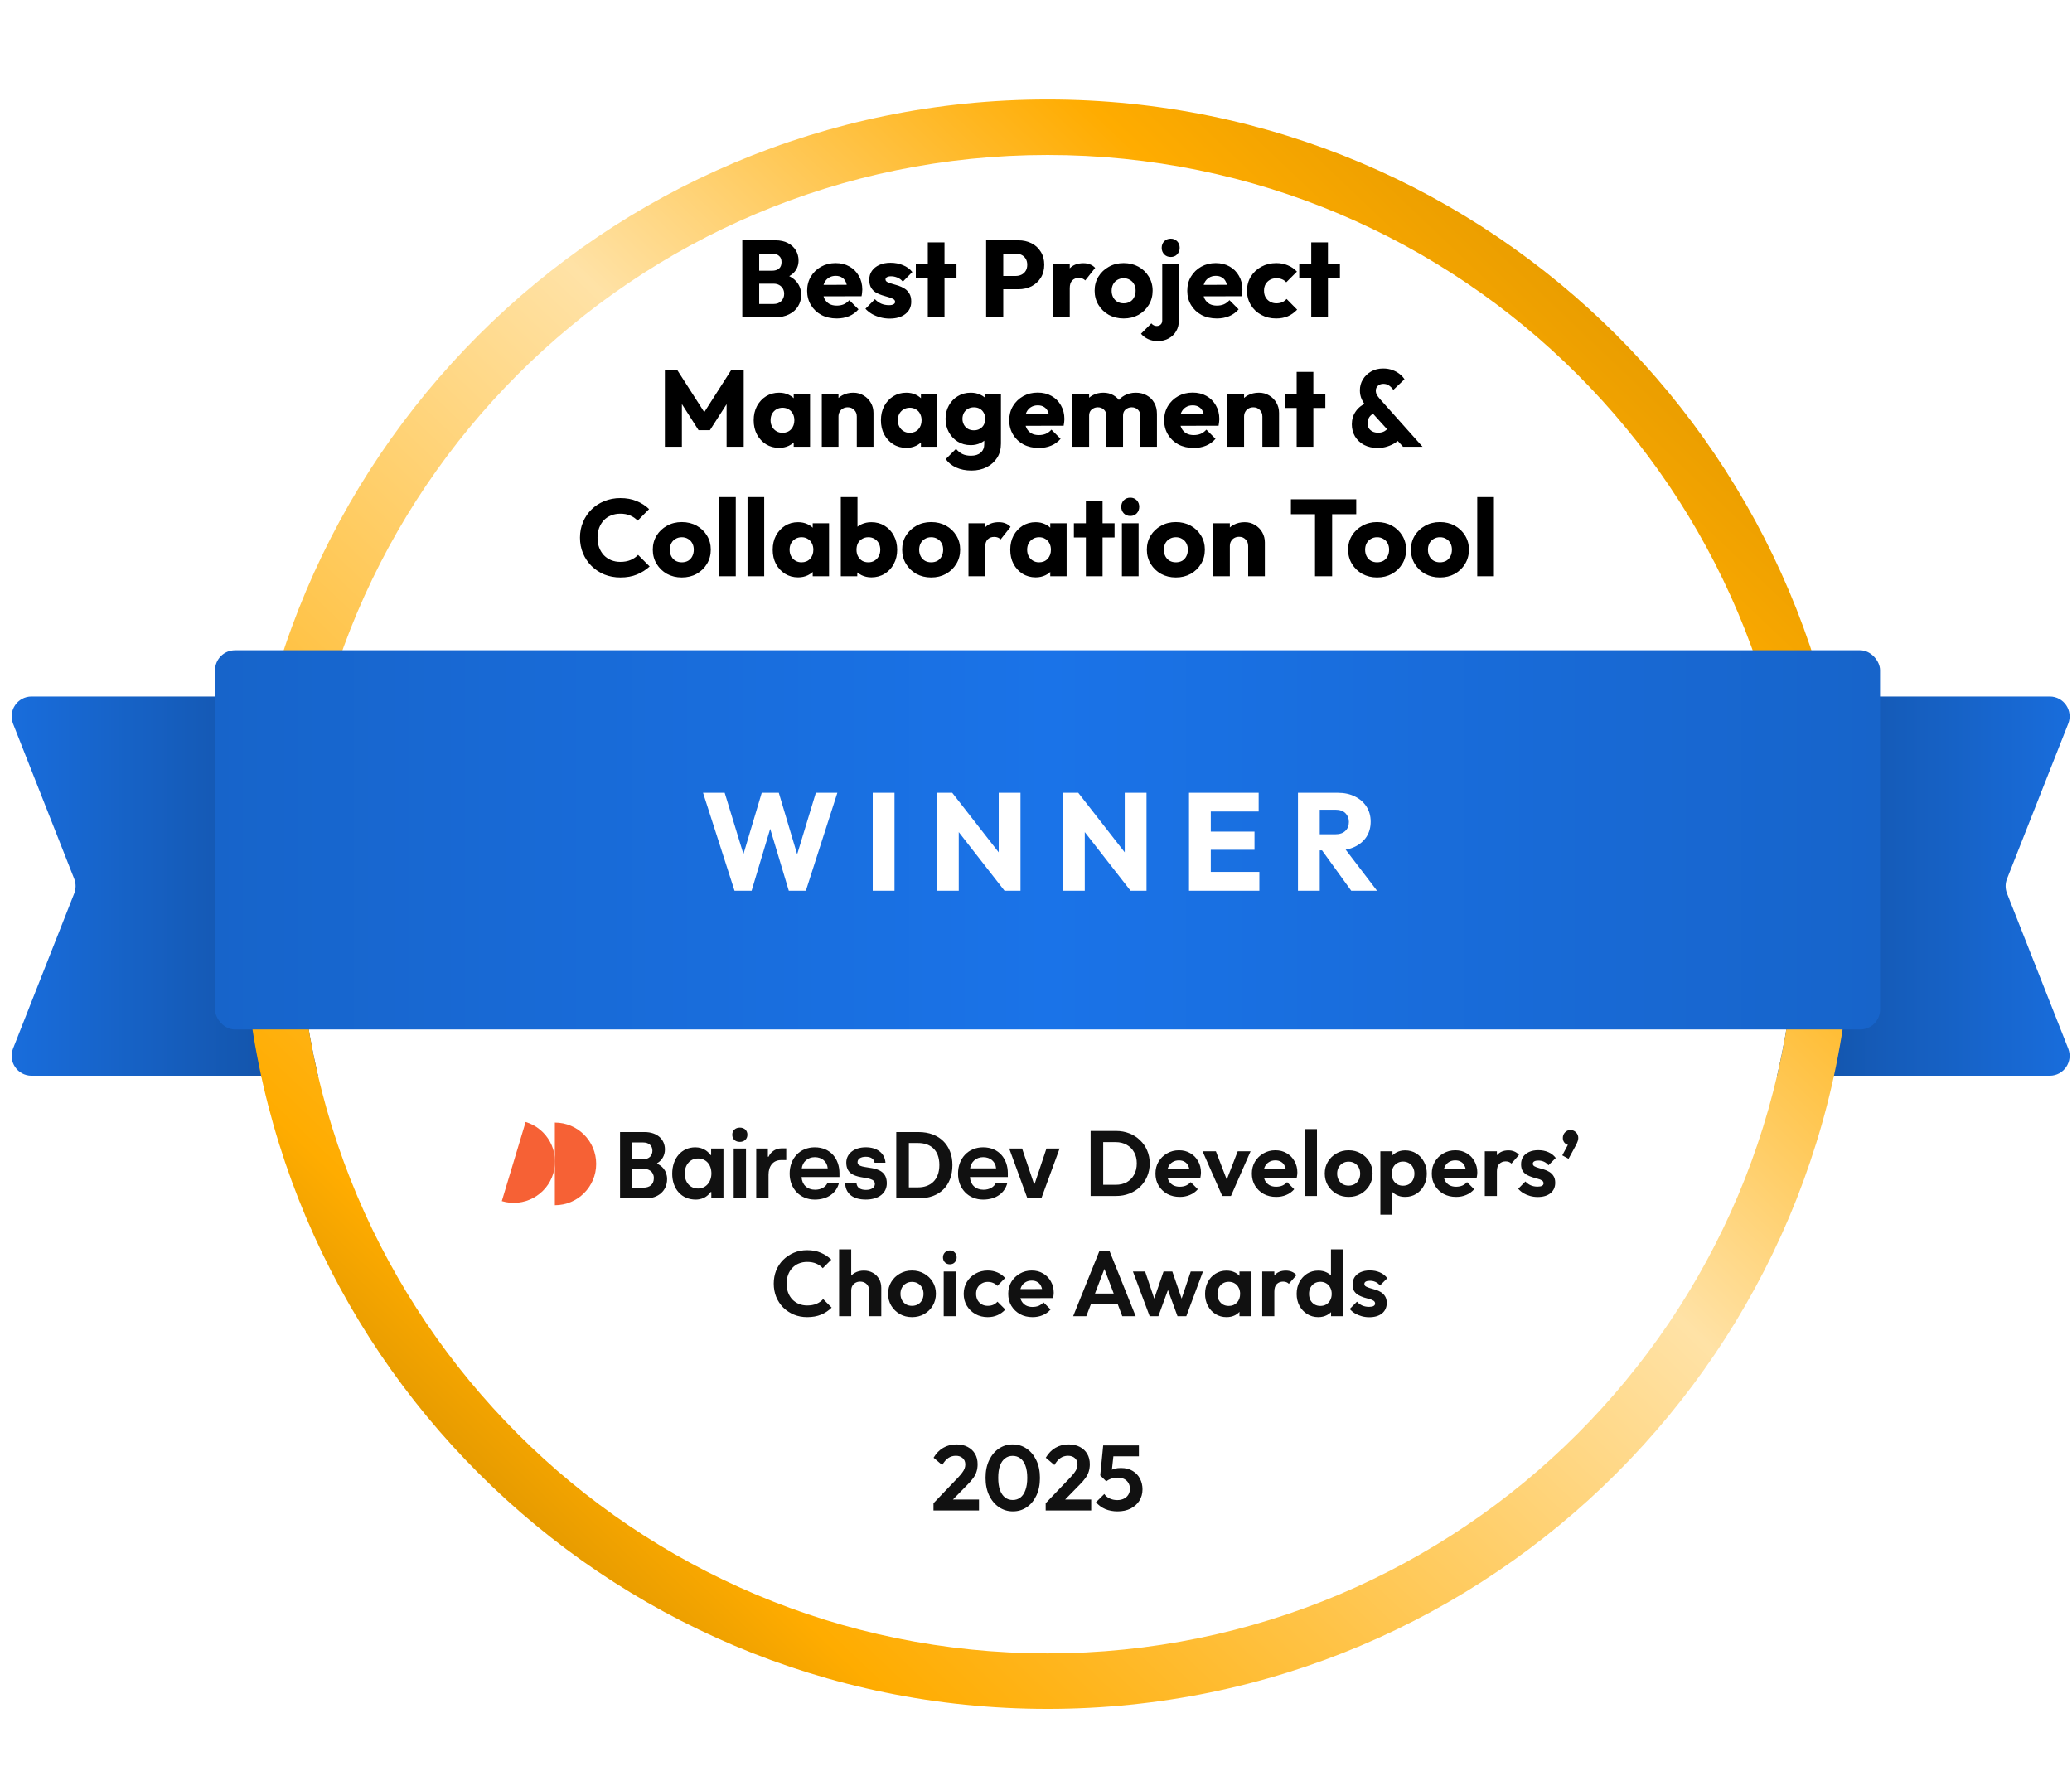
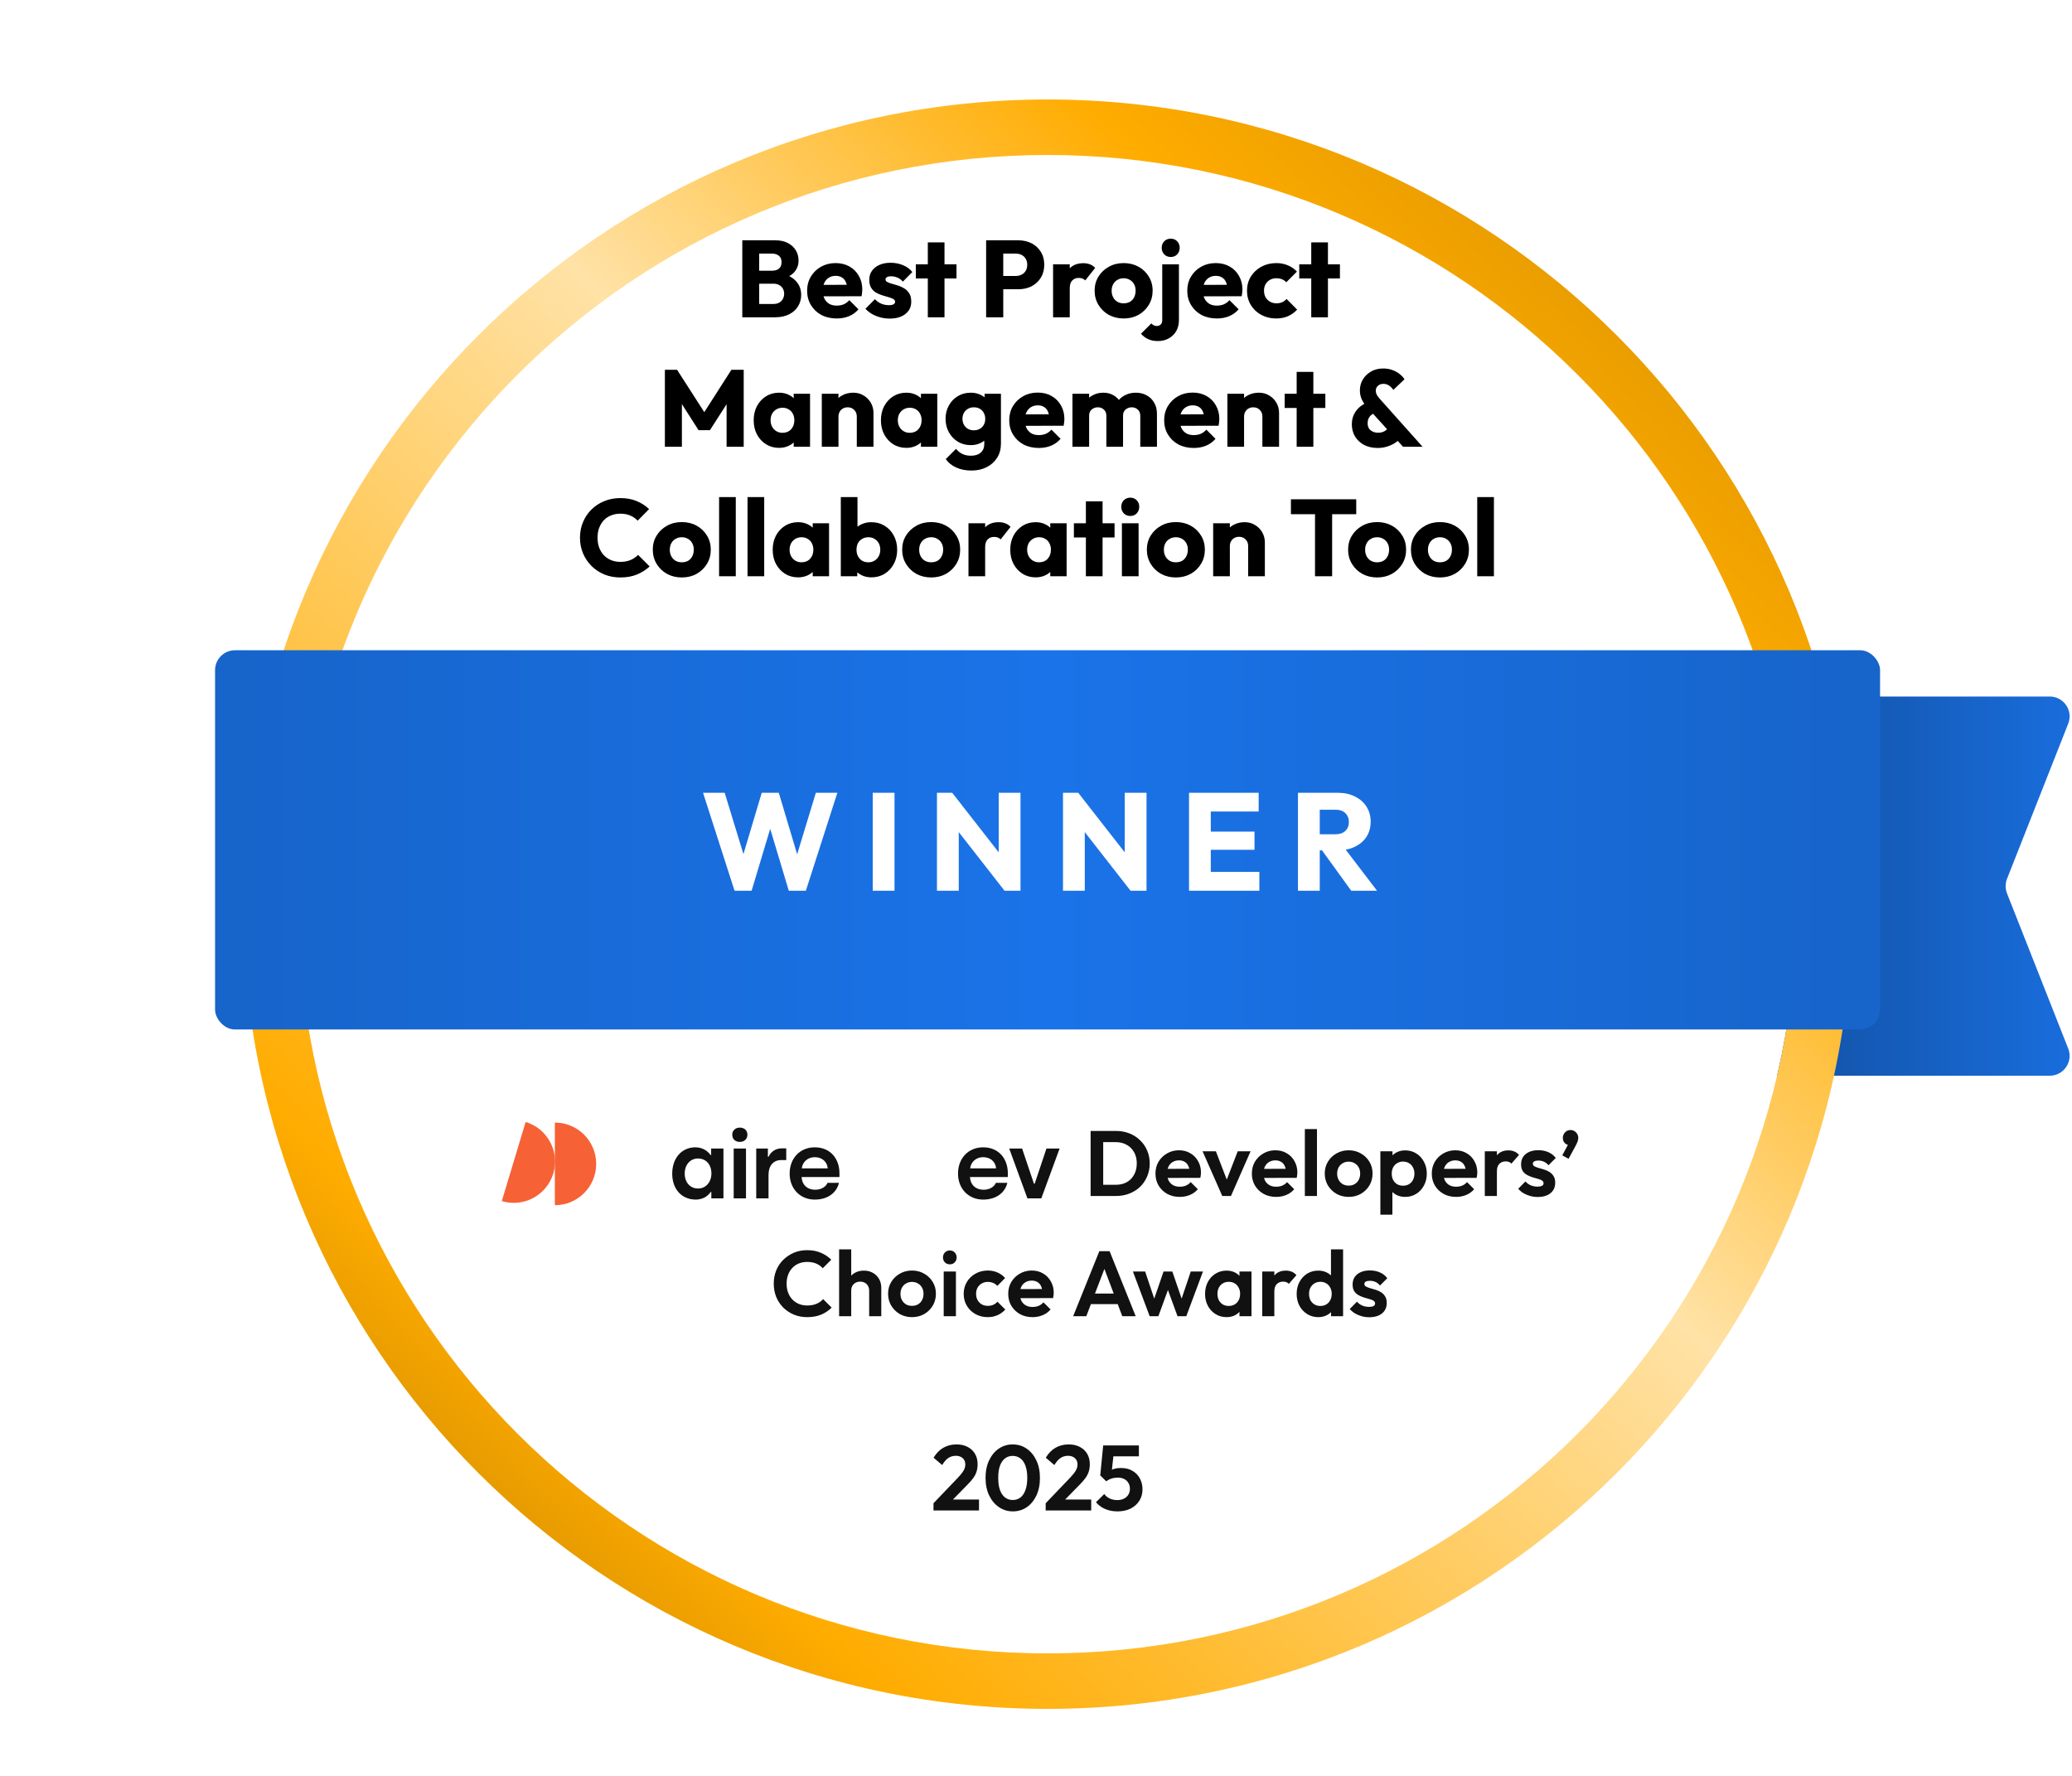
<svg xmlns="http://www.w3.org/2000/svg" width="224" height="192" viewBox="0 0 224 192" fill="none">
-   <path d="M50.599 75.303C51.787 75.303 52.75 76.266 52.75 77.454L52.75 114.152C52.75 115.34 51.787 116.303 50.599 116.303L3.411 116.303C1.893 116.303 0.853 114.774 1.41 113.363L8.024 96.592C8.224 96.085 8.224 95.521 8.024 95.014L1.41 78.243C0.853 76.831 1.893 75.303 3.411 75.303L50.599 75.303Z" fill="url(#paint0_linear_5853_171846)" />
  <path d="M174.401 116.303C173.213 116.303 172.25 115.34 172.25 114.152L172.25 77.454C172.25 76.266 173.213 75.303 174.401 75.303L221.589 75.303C223.107 75.303 224.147 76.831 223.59 78.243L216.976 95.013C216.776 95.521 216.776 96.085 216.976 96.592L223.59 113.363C224.147 114.774 223.107 116.303 221.589 116.303L174.401 116.303Z" fill="url(#paint1_linear_5853_171846)" />
  <g filter="url(#filter0_dd_5853_171846)">
    <path d="M194.25 91.303C194.25 136.038 157.985 172.303 113.25 172.303C68.515 172.303 32.25 136.038 32.25 91.303C32.25 46.568 68.515 10.303 113.25 10.303C157.985 10.303 194.25 46.568 194.25 91.303Z" fill="white" />
  </g>
  <g filter="url(#filter1_dd_5853_171846)">
    <path d="M194.25 91.303C194.25 46.568 157.985 10.303 113.25 10.303C68.515 10.303 32.25 46.568 32.25 91.303C32.25 136.038 68.515 172.303 113.25 172.303C157.985 172.303 194.25 136.038 194.25 91.303ZM200.25 91.303C200.25 139.352 161.299 178.303 113.25 178.303C65.201 178.303 26.25 139.352 26.25 91.303C26.25 43.254 65.201 4.303 113.25 4.303C161.299 4.303 200.25 43.254 200.25 91.303Z" fill="url(#paint2_linear_5853_171846)" />
  </g>
  <rect x="23.25" y="70.303" width="180" height="41" rx="2.151" fill="url(#paint3_linear_5853_171846)" />
  <path d="M79.41 96.303L76.005 85.713H78.345L80.835 93.858H79.92L82.35 85.713H84.195L86.625 93.858H85.725L88.2 85.713H90.525L87.12 96.303H85.275L82.83 88.158H83.7L81.255 96.303H79.41ZM94.349 96.303V85.713H96.704V96.303H94.349ZM101.294 96.303V85.713H102.944L103.649 87.828V96.303H101.294ZM108.599 96.303L102.359 88.308L102.944 85.713L109.184 93.708L108.599 96.303ZM108.599 96.303L107.969 94.188V85.713H110.324V96.303H108.599ZM114.918 96.303V85.713H116.568L117.273 87.828V96.303H114.918ZM122.223 96.303L115.983 88.308L116.568 85.713L122.808 93.708L122.223 96.303ZM122.223 96.303L121.593 94.188V85.713H123.948V96.303H122.223ZM128.542 96.303V85.713H130.897V96.303H128.542ZM130.342 96.303V94.263H136.147V96.303H130.342ZM130.342 91.878V89.913H135.622V91.878H130.342ZM130.342 87.738V85.713H136.072V87.738H130.342ZM142.121 91.938V90.198H144.356C144.826 90.198 145.186 90.078 145.436 89.838C145.696 89.598 145.826 89.273 145.826 88.863C145.826 88.483 145.701 88.168 145.451 87.918C145.201 87.668 144.841 87.543 144.371 87.543H142.121V85.713H144.641C145.341 85.713 145.956 85.848 146.486 86.118C147.016 86.378 147.431 86.743 147.731 87.213C148.031 87.683 148.181 88.223 148.181 88.833C148.181 89.453 148.031 89.998 147.731 90.468C147.431 90.928 147.011 91.288 146.471 91.548C145.931 91.808 145.296 91.938 144.566 91.938H142.121ZM140.321 96.303V85.713H142.676V96.303H140.321ZM146.081 96.303L142.781 91.743L144.941 91.158L148.871 96.303H146.081Z" fill="white" />
  <path d="M118.835 129.303V128.093H120.625C121.078 128.093 121.475 127.999 121.815 127.813C122.155 127.619 122.418 127.349 122.605 127.003C122.798 126.656 122.895 126.246 122.895 125.773C122.895 125.313 122.798 124.913 122.605 124.573C122.411 124.226 122.145 123.959 121.805 123.773C121.465 123.579 121.071 123.483 120.625 123.483H118.805V122.273H120.645C121.165 122.273 121.645 122.359 122.085 122.533C122.531 122.706 122.918 122.953 123.245 123.273C123.578 123.586 123.835 123.956 124.015 124.383C124.201 124.809 124.295 125.276 124.295 125.783C124.295 126.289 124.201 126.759 124.015 127.193C123.835 127.619 123.581 127.993 123.255 128.313C122.928 128.626 122.541 128.869 122.095 129.043C121.655 129.216 121.178 129.303 120.665 129.303H118.835ZM117.905 129.303V122.273H119.265V129.303H117.905ZM127.545 129.403C127.039 129.403 126.589 129.296 126.195 129.083C125.802 128.863 125.489 128.563 125.255 128.183C125.029 127.803 124.915 127.369 124.915 126.883C124.915 126.403 125.025 125.976 125.245 125.603C125.472 125.223 125.779 124.923 126.165 124.703C126.552 124.476 126.982 124.363 127.455 124.363C127.922 124.363 128.332 124.469 128.685 124.683C129.045 124.889 129.325 125.176 129.525 125.543C129.732 125.903 129.835 126.313 129.835 126.773C129.835 126.859 129.829 126.949 129.815 127.043C129.809 127.129 129.792 127.229 129.765 127.343L125.705 127.353V126.373L129.155 126.363L128.625 126.773C128.612 126.486 128.559 126.246 128.465 126.053C128.379 125.859 128.249 125.713 128.075 125.613C127.909 125.506 127.702 125.453 127.455 125.453C127.195 125.453 126.969 125.513 126.775 125.633C126.582 125.746 126.432 125.909 126.325 126.123C126.225 126.329 126.175 126.576 126.175 126.863C126.175 127.156 126.229 127.413 126.335 127.633C126.449 127.846 126.609 128.013 126.815 128.133C127.022 128.246 127.262 128.303 127.535 128.303C127.782 128.303 128.005 128.263 128.205 128.183C128.405 128.096 128.579 127.969 128.725 127.803L129.495 128.573C129.262 128.846 128.975 129.053 128.635 129.193C128.302 129.333 127.939 129.403 127.545 129.403ZM132.137 129.303L130.007 124.473H131.447L132.977 128.453H132.267L133.807 124.473H135.197L133.077 129.303H132.137ZM137.965 129.403C137.459 129.403 137.009 129.296 136.615 129.083C136.222 128.863 135.909 128.563 135.675 128.183C135.449 127.803 135.335 127.369 135.335 126.883C135.335 126.403 135.445 125.976 135.665 125.603C135.892 125.223 136.199 124.923 136.585 124.703C136.972 124.476 137.402 124.363 137.875 124.363C138.342 124.363 138.752 124.469 139.105 124.683C139.465 124.889 139.745 125.176 139.945 125.543C140.152 125.903 140.255 126.313 140.255 126.773C140.255 126.859 140.249 126.949 140.235 127.043C140.229 127.129 140.212 127.229 140.185 127.343L136.125 127.353V126.373L139.575 126.363L139.045 126.773C139.032 126.486 138.979 126.246 138.885 126.053C138.799 125.859 138.669 125.713 138.495 125.613C138.329 125.506 138.122 125.453 137.875 125.453C137.615 125.453 137.389 125.513 137.195 125.633C137.002 125.746 136.852 125.909 136.745 126.123C136.645 126.329 136.595 126.576 136.595 126.863C136.595 127.156 136.649 127.413 136.755 127.633C136.869 127.846 137.029 128.013 137.235 128.133C137.442 128.246 137.682 128.303 137.955 128.303C138.202 128.303 138.425 128.263 138.625 128.183C138.825 128.096 138.999 127.969 139.145 127.803L139.915 128.573C139.682 128.846 139.395 129.053 139.055 129.193C138.722 129.333 138.359 129.403 137.965 129.403ZM141.065 129.303V122.073H142.375V129.303H141.065ZM145.806 129.403C145.319 129.403 144.879 129.293 144.486 129.073C144.099 128.846 143.789 128.543 143.556 128.163C143.329 127.776 143.216 127.346 143.216 126.873C143.216 126.399 143.329 125.976 143.556 125.603C143.783 125.223 144.093 124.923 144.486 124.703C144.879 124.476 145.316 124.363 145.796 124.363C146.289 124.363 146.729 124.476 147.116 124.703C147.509 124.923 147.819 125.223 148.046 125.603C148.273 125.976 148.386 126.399 148.386 126.873C148.386 127.346 148.273 127.776 148.046 128.163C147.819 128.543 147.509 128.846 147.116 129.073C146.729 129.293 146.293 129.403 145.806 129.403ZM145.796 128.183C146.043 128.183 146.259 128.129 146.446 128.023C146.639 127.909 146.786 127.756 146.886 127.563C146.993 127.363 147.046 127.136 147.046 126.883C147.046 126.629 146.993 126.406 146.886 126.213C146.779 126.019 146.633 125.869 146.446 125.763C146.259 125.649 146.043 125.593 145.796 125.593C145.556 125.593 145.343 125.649 145.156 125.763C144.969 125.869 144.823 126.019 144.716 126.213C144.609 126.406 144.556 126.629 144.556 126.883C144.556 127.136 144.609 127.363 144.716 127.563C144.823 127.756 144.969 127.909 145.156 128.023C145.343 128.129 145.556 128.183 145.796 128.183ZM151.909 129.403C151.563 129.403 151.249 129.333 150.969 129.193C150.689 129.046 150.466 128.849 150.299 128.603C150.133 128.356 150.043 128.073 150.029 127.753V126.043C150.043 125.723 150.133 125.439 150.299 125.193C150.473 124.939 150.696 124.739 150.969 124.593C151.249 124.446 151.563 124.373 151.909 124.373C152.356 124.373 152.756 124.483 153.109 124.703C153.463 124.923 153.739 125.223 153.939 125.603C154.146 125.983 154.249 126.413 154.249 126.893C154.249 127.366 154.146 127.793 153.939 128.173C153.739 128.553 153.463 128.853 153.109 129.073C152.756 129.293 152.356 129.403 151.909 129.403ZM149.229 131.323V124.473H150.539V125.743L150.319 126.913L150.529 128.083V131.323H149.229ZM151.679 128.193C151.919 128.193 152.133 128.139 152.319 128.033C152.506 127.919 152.649 127.766 152.749 127.573C152.856 127.373 152.909 127.143 152.909 126.883C152.909 126.629 152.856 126.406 152.749 126.213C152.649 126.013 152.506 125.859 152.319 125.753C152.133 125.639 151.919 125.583 151.679 125.583C151.446 125.583 151.236 125.639 151.049 125.753C150.863 125.859 150.716 126.013 150.609 126.213C150.509 126.406 150.459 126.629 150.459 126.883C150.459 127.143 150.509 127.373 150.609 127.573C150.716 127.766 150.859 127.919 151.039 128.033C151.226 128.139 151.439 128.193 151.679 128.193ZM157.418 129.403C156.912 129.403 156.462 129.296 156.068 129.083C155.675 128.863 155.362 128.563 155.128 128.183C154.902 127.803 154.788 127.369 154.788 126.883C154.788 126.403 154.898 125.976 155.118 125.603C155.345 125.223 155.652 124.923 156.038 124.703C156.425 124.476 156.855 124.363 157.328 124.363C157.795 124.363 158.205 124.469 158.558 124.683C158.918 124.889 159.198 125.176 159.398 125.543C159.605 125.903 159.708 126.313 159.708 126.773C159.708 126.859 159.702 126.949 159.688 127.043C159.682 127.129 159.665 127.229 159.638 127.343L155.578 127.353V126.373L159.028 126.363L158.498 126.773C158.485 126.486 158.432 126.246 158.338 126.053C158.252 125.859 158.122 125.713 157.948 125.613C157.782 125.506 157.575 125.453 157.328 125.453C157.068 125.453 156.842 125.513 156.648 125.633C156.455 125.746 156.305 125.909 156.198 126.123C156.098 126.329 156.048 126.576 156.048 126.863C156.048 127.156 156.102 127.413 156.208 127.633C156.322 127.846 156.482 128.013 156.688 128.133C156.895 128.246 157.135 128.303 157.408 128.303C157.655 128.303 157.878 128.263 158.078 128.183C158.278 128.096 158.452 127.969 158.598 127.803L159.368 128.573C159.135 128.846 158.848 129.053 158.508 129.193C158.175 129.333 157.812 129.403 157.418 129.403ZM160.518 129.303V124.473H161.828V129.303H160.518ZM161.828 126.633L161.318 126.293C161.378 125.699 161.552 125.233 161.838 124.893C162.125 124.546 162.538 124.373 163.078 124.373C163.312 124.373 163.522 124.413 163.708 124.493C163.895 124.566 164.065 124.689 164.218 124.863L163.398 125.803C163.325 125.723 163.235 125.663 163.128 125.623C163.028 125.583 162.912 125.563 162.778 125.563C162.498 125.563 162.268 125.653 162.088 125.833C161.915 126.006 161.828 126.273 161.828 126.633ZM166.231 129.413C165.958 129.413 165.688 129.376 165.421 129.303C165.161 129.229 164.921 129.129 164.701 129.003C164.481 128.869 164.291 128.709 164.131 128.523L164.911 127.733C165.078 127.919 165.271 128.059 165.491 128.153C165.711 128.246 165.955 128.293 166.221 128.293C166.435 128.293 166.595 128.263 166.701 128.203C166.815 128.143 166.871 128.053 166.871 127.933C166.871 127.799 166.811 127.696 166.691 127.623C166.578 127.549 166.428 127.489 166.241 127.443C166.055 127.389 165.858 127.333 165.651 127.273C165.451 127.206 165.258 127.123 165.071 127.023C164.885 126.916 164.731 126.773 164.611 126.593C164.498 126.406 164.441 126.166 164.441 125.873C164.441 125.566 164.515 125.299 164.661 125.073C164.815 124.846 165.031 124.669 165.311 124.543C165.591 124.416 165.921 124.353 166.301 124.353C166.701 124.353 167.061 124.423 167.381 124.563C167.708 124.703 167.978 124.913 168.191 125.193L167.401 125.983C167.255 125.803 167.088 125.673 166.901 125.593C166.721 125.513 166.525 125.473 166.311 125.473C166.118 125.473 165.968 125.503 165.861 125.563C165.761 125.623 165.711 125.706 165.711 125.813C165.711 125.933 165.768 126.026 165.881 126.093C166.001 126.159 166.155 126.219 166.341 126.273C166.528 126.319 166.721 126.376 166.921 126.443C167.128 126.503 167.321 126.589 167.501 126.703C167.688 126.816 167.838 126.966 167.951 127.153C168.071 127.339 168.131 127.579 168.131 127.873C168.131 128.346 167.961 128.723 167.621 129.003C167.281 129.276 166.818 129.413 166.231 129.413ZM168.895 124.913L169.595 123.603L170.015 123.483C169.968 123.576 169.915 123.653 169.855 123.713C169.795 123.766 169.725 123.793 169.645 123.793C169.471 123.793 169.311 123.723 169.165 123.583C169.025 123.436 168.955 123.253 168.955 123.033C168.955 122.793 169.035 122.589 169.195 122.423C169.355 122.256 169.551 122.173 169.785 122.173C170.011 122.173 170.208 122.256 170.375 122.423C170.541 122.589 170.625 122.793 170.625 123.033C170.625 123.126 170.605 123.239 170.565 123.373C170.525 123.499 170.451 123.663 170.345 123.863L169.575 125.283L168.895 124.913ZM87.258 142.403C86.745 142.403 86.268 142.313 85.828 142.133C85.388 141.946 85.002 141.689 84.668 141.363C84.342 141.029 84.088 140.643 83.908 140.203C83.735 139.763 83.648 139.289 83.648 138.783C83.648 138.276 83.735 137.803 83.908 137.363C84.088 136.923 84.342 136.539 84.668 136.213C85.002 135.886 85.385 135.629 85.818 135.443C86.258 135.256 86.738 135.163 87.258 135.163C87.818 135.163 88.312 135.256 88.738 135.443C89.165 135.623 89.542 135.873 89.868 136.193L88.948 137.113C88.755 136.899 88.518 136.733 88.238 136.613C87.958 136.493 87.632 136.433 87.258 136.433C86.932 136.433 86.632 136.489 86.358 136.603C86.092 136.709 85.858 136.869 85.658 137.083C85.458 137.289 85.305 137.539 85.198 137.833C85.092 138.119 85.038 138.436 85.038 138.783C85.038 139.136 85.092 139.456 85.198 139.743C85.305 140.029 85.458 140.279 85.658 140.493C85.858 140.699 86.092 140.859 86.358 140.973C86.632 141.086 86.932 141.143 87.258 141.143C87.652 141.143 87.988 141.083 88.268 140.963C88.555 140.843 88.795 140.673 88.988 140.453L89.908 141.373C89.582 141.699 89.202 141.953 88.768 142.133C88.335 142.313 87.832 142.403 87.258 142.403ZM93.964 142.303V139.533C93.964 139.246 93.874 139.013 93.694 138.833C93.514 138.653 93.281 138.563 92.994 138.563C92.807 138.563 92.641 138.603 92.494 138.683C92.347 138.763 92.231 138.876 92.144 139.023C92.064 139.169 92.024 139.339 92.024 139.533L91.514 139.273C91.514 138.893 91.594 138.563 91.754 138.283C91.914 137.996 92.134 137.773 92.414 137.613C92.701 137.453 93.027 137.373 93.394 137.373C93.76 137.373 94.084 137.453 94.364 137.613C94.65 137.773 94.874 137.993 95.034 138.273C95.194 138.553 95.274 138.876 95.274 139.243V142.303H93.964ZM90.714 142.303V135.073H92.024V142.303H90.714ZM98.599 142.403C98.112 142.403 97.672 142.293 97.279 142.073C96.892 141.846 96.582 141.543 96.349 141.163C96.122 140.776 96.009 140.346 96.009 139.873C96.009 139.399 96.122 138.976 96.349 138.603C96.576 138.223 96.886 137.923 97.279 137.703C97.672 137.476 98.109 137.363 98.589 137.363C99.082 137.363 99.522 137.476 99.909 137.703C100.302 137.923 100.612 138.223 100.839 138.603C101.066 138.976 101.179 139.399 101.179 139.873C101.179 140.346 101.066 140.776 100.839 141.163C100.612 141.543 100.302 141.846 99.909 142.073C99.522 142.293 99.086 142.403 98.599 142.403ZM98.589 141.183C98.836 141.183 99.052 141.129 99.239 141.023C99.432 140.909 99.579 140.756 99.679 140.563C99.786 140.363 99.839 140.136 99.839 139.883C99.839 139.629 99.786 139.406 99.679 139.213C99.572 139.019 99.426 138.869 99.239 138.763C99.052 138.649 98.836 138.593 98.589 138.593C98.349 138.593 98.136 138.649 97.949 138.763C97.762 138.869 97.616 139.019 97.509 139.213C97.402 139.406 97.349 139.629 97.349 139.883C97.349 140.136 97.402 140.363 97.509 140.563C97.616 140.756 97.762 140.909 97.949 141.023C98.136 141.129 98.349 141.183 98.589 141.183ZM102.022 142.303V137.473H103.342V142.303H102.022ZM102.682 136.693C102.469 136.693 102.292 136.623 102.152 136.483C102.012 136.336 101.942 136.156 101.942 135.943C101.942 135.736 102.012 135.559 102.152 135.413C102.292 135.266 102.469 135.193 102.682 135.193C102.902 135.193 103.079 135.266 103.212 135.413C103.352 135.559 103.422 135.736 103.422 135.943C103.422 136.156 103.352 136.336 103.212 136.483C103.079 136.623 102.902 136.693 102.682 136.693ZM106.783 142.403C106.29 142.403 105.846 142.293 105.453 142.073C105.06 141.853 104.75 141.553 104.523 141.173C104.296 140.793 104.183 140.366 104.183 139.893C104.183 139.413 104.296 138.983 104.523 138.603C104.75 138.223 105.06 137.923 105.453 137.703C105.853 137.476 106.296 137.363 106.783 137.363C107.163 137.363 107.513 137.433 107.833 137.573C108.153 137.713 108.43 137.913 108.663 138.173L107.823 139.023C107.696 138.883 107.543 138.776 107.363 138.703C107.19 138.629 106.996 138.593 106.783 138.593C106.543 138.593 106.326 138.649 106.133 138.763C105.946 138.869 105.796 139.019 105.683 139.213C105.576 139.399 105.523 139.623 105.523 139.883C105.523 140.136 105.576 140.363 105.683 140.563C105.796 140.756 105.946 140.909 106.133 141.023C106.326 141.129 106.543 141.183 106.783 141.183C107.003 141.183 107.2 141.146 107.373 141.073C107.553 140.993 107.706 140.879 107.833 140.733L108.683 141.583C108.436 141.849 108.153 142.053 107.833 142.193C107.513 142.333 107.163 142.403 106.783 142.403ZM111.627 142.403C111.121 142.403 110.671 142.296 110.277 142.083C109.884 141.863 109.571 141.563 109.337 141.183C109.111 140.803 108.997 140.369 108.997 139.883C108.997 139.403 109.107 138.976 109.327 138.603C109.554 138.223 109.861 137.923 110.247 137.703C110.634 137.476 111.064 137.363 111.537 137.363C112.004 137.363 112.414 137.469 112.767 137.683C113.127 137.889 113.407 138.176 113.607 138.543C113.814 138.903 113.917 139.313 113.917 139.773C113.917 139.859 113.911 139.949 113.897 140.043C113.891 140.129 113.874 140.229 113.847 140.343L109.787 140.353V139.373L113.237 139.363L112.707 139.773C112.694 139.486 112.641 139.246 112.547 139.053C112.461 138.859 112.331 138.713 112.157 138.613C111.991 138.506 111.784 138.453 111.537 138.453C111.277 138.453 111.051 138.513 110.857 138.633C110.664 138.746 110.514 138.909 110.407 139.123C110.307 139.329 110.257 139.576 110.257 139.863C110.257 140.156 110.311 140.413 110.417 140.633C110.531 140.846 110.691 141.013 110.897 141.133C111.104 141.246 111.344 141.303 111.617 141.303C111.864 141.303 112.087 141.263 112.287 141.183C112.487 141.096 112.661 140.969 112.807 140.803L113.577 141.573C113.344 141.846 113.057 142.053 112.717 142.193C112.384 142.333 112.021 142.403 111.627 142.403ZM116.017 142.303L118.847 135.273H119.957L122.777 142.303H121.327L119.147 136.533H119.647L117.437 142.303H116.017ZM117.517 140.993V139.853H121.297V140.993H117.517ZM124.289 142.303L122.479 137.473H123.799L124.979 140.983L124.579 140.993L125.789 137.473H126.739L127.949 140.993L127.549 140.983L128.729 137.473H130.049L128.249 142.303H127.299L126.079 138.963H126.449L125.229 142.303H124.289ZM132.597 142.403C132.157 142.403 131.76 142.293 131.407 142.073C131.054 141.853 130.777 141.553 130.577 141.173C130.377 140.793 130.277 140.366 130.277 139.893C130.277 139.413 130.377 138.983 130.577 138.603C130.777 138.223 131.054 137.923 131.407 137.703C131.76 137.483 132.157 137.373 132.597 137.373C132.944 137.373 133.254 137.443 133.527 137.583C133.8 137.723 134.017 137.919 134.177 138.173C134.344 138.419 134.434 138.699 134.447 139.013V140.753C134.434 141.073 134.344 141.356 134.177 141.603C134.017 141.849 133.8 142.046 133.527 142.193C133.254 142.333 132.944 142.403 132.597 142.403ZM132.837 141.193C133.204 141.193 133.5 141.073 133.727 140.833C133.954 140.586 134.067 140.269 134.067 139.883C134.067 139.629 134.014 139.406 133.907 139.213C133.807 139.013 133.664 138.859 133.477 138.753C133.297 138.639 133.084 138.583 132.837 138.583C132.597 138.583 132.384 138.639 132.197 138.753C132.017 138.859 131.874 139.013 131.767 139.213C131.667 139.406 131.617 139.629 131.617 139.883C131.617 140.143 131.667 140.373 131.767 140.573C131.874 140.766 132.017 140.919 132.197 141.033C132.384 141.139 132.597 141.193 132.837 141.193ZM133.997 142.303V141.003L134.207 139.823L133.997 138.663V137.473H135.297V142.303H133.997ZM136.456 142.303V137.473H137.766V142.303H136.456ZM137.766 139.633L137.256 139.293C137.316 138.699 137.489 138.233 137.776 137.893C138.063 137.546 138.476 137.373 139.016 137.373C139.249 137.373 139.459 137.413 139.646 137.493C139.833 137.566 140.003 137.689 140.156 137.863L139.336 138.803C139.263 138.723 139.173 138.663 139.066 138.623C138.966 138.583 138.849 138.563 138.716 138.563C138.436 138.563 138.206 138.653 138.026 138.833C137.853 139.006 137.766 139.273 137.766 139.633ZM142.519 142.403C142.073 142.403 141.673 142.293 141.319 142.073C140.966 141.853 140.686 141.553 140.479 141.173C140.279 140.793 140.179 140.366 140.179 139.893C140.179 139.413 140.279 138.983 140.479 138.603C140.686 138.223 140.963 137.923 141.309 137.703C141.663 137.483 142.066 137.373 142.519 137.373C142.866 137.373 143.176 137.443 143.449 137.583C143.729 137.723 143.953 137.919 144.119 138.173C144.293 138.419 144.386 138.699 144.399 139.013V140.733C144.386 141.046 144.296 141.329 144.129 141.583C143.963 141.836 143.739 142.036 143.459 142.183C143.179 142.329 142.866 142.403 142.519 142.403ZM142.739 141.193C142.986 141.193 143.199 141.139 143.379 141.033C143.566 140.919 143.709 140.766 143.809 140.573C143.916 140.373 143.969 140.143 143.969 139.883C143.969 139.629 143.916 139.406 143.809 139.213C143.709 139.013 143.566 138.859 143.379 138.753C143.199 138.639 142.989 138.583 142.749 138.583C142.503 138.583 142.286 138.639 142.099 138.753C141.919 138.866 141.776 139.019 141.669 139.213C141.569 139.406 141.519 139.629 141.519 139.883C141.519 140.143 141.569 140.373 141.669 140.573C141.776 140.766 141.923 140.919 142.109 141.033C142.296 141.139 142.506 141.193 142.739 141.193ZM145.199 142.303H143.899V141.003L144.109 139.823L143.889 138.663V135.073H145.199V142.303ZM148.018 142.413C147.745 142.413 147.475 142.376 147.208 142.303C146.948 142.229 146.708 142.129 146.488 142.003C146.268 141.869 146.078 141.709 145.918 141.523L146.698 140.733C146.865 140.919 147.058 141.059 147.278 141.153C147.498 141.246 147.742 141.293 148.008 141.293C148.222 141.293 148.382 141.263 148.488 141.203C148.602 141.143 148.658 141.053 148.658 140.933C148.658 140.799 148.598 140.696 148.478 140.623C148.365 140.549 148.215 140.489 148.028 140.443C147.842 140.389 147.645 140.333 147.438 140.273C147.238 140.206 147.045 140.123 146.858 140.023C146.672 139.916 146.518 139.773 146.398 139.593C146.285 139.406 146.228 139.166 146.228 138.873C146.228 138.566 146.302 138.299 146.448 138.073C146.602 137.846 146.818 137.669 147.098 137.543C147.378 137.416 147.708 137.353 148.088 137.353C148.488 137.353 148.848 137.423 149.168 137.563C149.495 137.703 149.765 137.913 149.978 138.193L149.188 138.983C149.042 138.803 148.875 138.673 148.688 138.593C148.508 138.513 148.312 138.473 148.098 138.473C147.905 138.473 147.755 138.503 147.648 138.563C147.548 138.623 147.498 138.706 147.498 138.813C147.498 138.933 147.555 139.026 147.668 139.093C147.788 139.159 147.942 139.219 148.128 139.273C148.315 139.319 148.508 139.376 148.708 139.443C148.915 139.503 149.108 139.589 149.288 139.703C149.475 139.816 149.625 139.966 149.738 140.153C149.858 140.339 149.918 140.579 149.918 140.873C149.918 141.346 149.748 141.723 149.408 142.003C149.068 142.276 148.605 142.413 148.018 142.413Z" fill="#111111" />
  <path d="M100.918 162.523L103.568 159.753C103.755 159.553 103.905 159.376 104.018 159.223C104.138 159.063 104.225 158.913 104.278 158.773C104.332 158.626 104.358 158.479 104.358 158.333C104.358 158.039 104.262 157.809 104.068 157.643C103.882 157.476 103.638 157.393 103.338 157.393C103.032 157.393 102.758 157.473 102.518 157.633C102.285 157.793 102.065 158.046 101.858 158.393L100.928 157.603C101.208 157.129 101.555 156.773 101.968 156.533C102.388 156.286 102.868 156.163 103.408 156.163C103.868 156.163 104.268 156.253 104.608 156.433C104.955 156.613 105.222 156.863 105.408 157.183C105.595 157.503 105.688 157.876 105.688 158.303C105.688 158.589 105.652 158.849 105.578 159.083C105.512 159.316 105.395 159.549 105.228 159.783C105.068 160.009 104.845 160.266 104.558 160.553L102.628 162.523H100.918ZM100.918 163.303V162.523L102.078 162.123H105.838V163.303H100.918ZM109.506 163.403C108.952 163.403 108.452 163.253 108.006 162.953C107.559 162.653 107.202 162.229 106.936 161.683C106.676 161.136 106.546 160.499 106.546 159.773C106.546 159.046 106.676 158.413 106.936 157.873C107.196 157.333 107.546 156.913 107.986 156.613C108.432 156.313 108.929 156.163 109.476 156.163C110.036 156.163 110.536 156.313 110.976 156.613C111.422 156.913 111.776 157.336 112.036 157.883C112.296 158.423 112.426 159.059 112.426 159.793C112.426 160.519 112.296 161.156 112.036 161.703C111.776 162.243 111.426 162.663 110.986 162.963C110.546 163.256 110.052 163.403 109.506 163.403ZM109.486 162.173C109.806 162.173 110.082 162.083 110.316 161.903C110.549 161.723 110.729 161.456 110.856 161.103C110.989 160.749 111.056 160.309 111.056 159.783C111.056 159.256 110.989 158.816 110.856 158.463C110.729 158.109 110.546 157.846 110.306 157.673C110.072 157.493 109.796 157.403 109.476 157.403C109.162 157.403 108.889 157.493 108.656 157.673C108.422 157.846 108.239 158.109 108.106 158.463C107.979 158.809 107.916 159.246 107.916 159.773C107.916 160.306 107.979 160.749 108.106 161.103C108.239 161.456 108.422 161.723 108.656 161.903C108.889 162.083 109.166 162.173 109.486 162.173ZM113.047 162.523L115.697 159.753C115.884 159.553 116.034 159.376 116.147 159.223C116.267 159.063 116.354 158.913 116.407 158.773C116.46 158.626 116.487 158.479 116.487 158.333C116.487 158.039 116.39 157.809 116.197 157.643C116.01 157.476 115.767 157.393 115.467 157.393C115.16 157.393 114.887 157.473 114.647 157.633C114.414 157.793 114.194 158.046 113.987 158.393L113.057 157.603C113.337 157.129 113.684 156.773 114.097 156.533C114.517 156.286 114.997 156.163 115.537 156.163C115.997 156.163 116.397 156.253 116.737 156.433C117.084 156.613 117.35 156.863 117.537 157.183C117.724 157.503 117.817 157.876 117.817 158.303C117.817 158.589 117.78 158.849 117.707 159.083C117.64 159.316 117.524 159.549 117.357 159.783C117.197 160.009 116.974 160.266 116.687 160.553L114.757 162.523H113.047ZM113.047 163.303V162.523L114.207 162.123H117.967V163.303H113.047ZM120.814 163.403C120.328 163.403 119.884 163.319 119.484 163.153C119.084 162.979 118.751 162.733 118.484 162.413L119.384 161.523C119.518 161.723 119.708 161.883 119.954 162.003C120.208 162.123 120.484 162.183 120.784 162.183C121.058 162.183 121.294 162.133 121.494 162.033C121.701 161.933 121.861 161.793 121.974 161.613C122.094 161.426 122.154 161.209 122.154 160.963C122.154 160.703 122.094 160.483 121.974 160.303C121.861 160.123 121.708 159.986 121.514 159.893C121.321 159.799 121.104 159.753 120.864 159.753C120.611 159.753 120.381 159.786 120.174 159.853C119.974 159.913 119.781 160.013 119.594 160.153L119.674 159.293C119.801 159.159 119.934 159.053 120.074 158.973C120.214 158.886 120.371 158.823 120.544 158.783C120.724 158.736 120.934 158.713 121.174 158.713C121.688 158.713 122.114 158.819 122.454 159.033C122.801 159.239 123.064 159.519 123.244 159.873C123.424 160.219 123.514 160.603 123.514 161.023C123.514 161.483 123.401 161.893 123.174 162.253C122.948 162.613 122.631 162.896 122.224 163.103C121.824 163.303 121.354 163.403 120.814 163.403ZM119.594 160.153L118.944 159.513L119.264 156.273H120.494L120.134 159.563L119.594 160.153ZM119.474 157.453L119.264 156.273H123.124V157.453H119.474Z" fill="#111111" />
  <path d="M81.662 34.303V32.865H83.619C83.981 32.865 84.263 32.758 84.468 32.546C84.672 32.334 84.774 32.075 84.774 31.768C84.774 31.556 84.727 31.368 84.633 31.203C84.538 31.038 84.405 30.908 84.232 30.814C84.067 30.719 83.863 30.672 83.619 30.672H81.662V29.269H83.466C83.772 29.269 84.02 29.195 84.208 29.045C84.397 28.888 84.491 28.652 84.491 28.338C84.491 28.032 84.397 27.804 84.208 27.654C84.02 27.497 83.772 27.419 83.466 27.419H81.662V25.981H83.819C84.354 25.981 84.806 26.079 85.175 26.275C85.552 26.472 85.839 26.735 86.035 27.065C86.232 27.395 86.33 27.761 86.33 28.161C86.33 28.672 86.165 29.104 85.835 29.458C85.505 29.812 85.018 30.055 84.373 30.189L84.421 29.564C85.12 29.698 85.658 29.969 86.035 30.377C86.421 30.786 86.613 31.289 86.613 31.886C86.613 32.342 86.499 32.755 86.271 33.124C86.051 33.486 85.729 33.772 85.305 33.984C84.888 34.197 84.385 34.303 83.796 34.303H81.662ZM80.248 34.303V25.981H82.075V34.303H80.248ZM90.463 34.432C89.842 34.432 89.288 34.307 88.801 34.055C88.322 33.796 87.945 33.438 87.669 32.983C87.394 32.527 87.257 32.012 87.257 31.438C87.257 30.865 87.391 30.354 87.658 29.906C87.933 29.45 88.302 29.093 88.766 28.833C89.229 28.574 89.752 28.444 90.334 28.444C90.899 28.444 91.398 28.566 91.831 28.81C92.263 29.053 92.601 29.391 92.844 29.823C93.096 30.256 93.222 30.751 93.222 31.309C93.222 31.411 93.214 31.521 93.198 31.639C93.19 31.749 93.171 31.878 93.139 32.028L88.2 32.039V30.802L92.373 30.79L91.595 31.309C91.587 30.979 91.536 30.707 91.442 30.495C91.347 30.275 91.206 30.11 91.017 30C90.837 29.882 90.612 29.823 90.345 29.823C90.062 29.823 89.815 29.89 89.603 30.024C89.398 30.149 89.237 30.33 89.119 30.566C89.009 30.802 88.954 31.089 88.954 31.427C88.954 31.764 89.013 32.055 89.131 32.299C89.257 32.535 89.43 32.719 89.65 32.853C89.878 32.979 90.145 33.041 90.451 33.041C90.734 33.041 90.99 32.994 91.218 32.9C91.445 32.798 91.646 32.648 91.819 32.452L92.809 33.442C92.526 33.772 92.184 34.02 91.784 34.185C91.383 34.35 90.943 34.432 90.463 34.432ZM96.178 34.444C95.841 34.444 95.507 34.401 95.177 34.315C94.854 34.228 94.552 34.106 94.269 33.949C93.994 33.784 93.758 33.596 93.562 33.383L94.587 32.346C94.776 32.55 95 32.711 95.259 32.829C95.518 32.939 95.801 32.994 96.108 32.994C96.32 32.994 96.481 32.963 96.591 32.9C96.709 32.837 96.768 32.751 96.768 32.641C96.768 32.499 96.697 32.393 96.556 32.322C96.422 32.244 96.249 32.177 96.037 32.122C95.825 32.059 95.601 31.992 95.365 31.922C95.129 31.851 94.906 31.753 94.693 31.627C94.481 31.501 94.308 31.328 94.175 31.108C94.041 30.88 93.974 30.593 93.974 30.248C93.974 29.878 94.069 29.56 94.257 29.293C94.446 29.018 94.713 28.802 95.059 28.645C95.404 28.487 95.809 28.409 96.273 28.409C96.76 28.409 97.208 28.495 97.617 28.668C98.033 28.833 98.371 29.081 98.63 29.411L97.605 30.448C97.424 30.236 97.22 30.087 96.992 30C96.772 29.914 96.556 29.87 96.344 29.87C96.139 29.87 95.986 29.902 95.884 29.965C95.782 30.02 95.731 30.102 95.731 30.212C95.731 30.33 95.797 30.425 95.931 30.495C96.065 30.566 96.237 30.629 96.45 30.684C96.662 30.739 96.886 30.806 97.122 30.884C97.357 30.963 97.581 31.069 97.793 31.203C98.006 31.336 98.178 31.517 98.312 31.745C98.446 31.965 98.513 32.256 98.513 32.617C98.513 33.175 98.3 33.619 97.876 33.949C97.46 34.279 96.894 34.444 96.178 34.444ZM100.304 34.303V26.205H102.108V34.303H100.304ZM99.008 30.106V28.574H103.405V30.106H99.008ZM108.023 31.273V29.835H109.815C110.043 29.835 110.251 29.788 110.44 29.694C110.629 29.599 110.778 29.462 110.888 29.281C110.998 29.1 111.053 28.88 111.053 28.621C111.053 28.37 110.998 28.154 110.888 27.973C110.778 27.792 110.629 27.654 110.44 27.56C110.251 27.466 110.043 27.419 109.815 27.419H108.023V25.981H110.086C110.613 25.981 111.088 26.087 111.513 26.299C111.937 26.511 112.271 26.817 112.515 27.218C112.766 27.611 112.892 28.079 112.892 28.621C112.892 29.163 112.766 29.635 112.515 30.036C112.271 30.428 111.937 30.735 111.513 30.955C111.088 31.167 110.613 31.273 110.086 31.273H108.023ZM106.609 34.303V25.981H108.46V34.303H106.609ZM113.846 34.303V28.574H115.649V34.303H113.846ZM115.649 31.155L114.895 30.566C115.044 29.898 115.296 29.379 115.649 29.01C116.003 28.641 116.494 28.456 117.123 28.456C117.398 28.456 117.638 28.499 117.842 28.586C118.054 28.664 118.239 28.79 118.396 28.963L117.323 30.319C117.245 30.232 117.146 30.165 117.028 30.118C116.911 30.071 116.777 30.047 116.628 30.047C116.329 30.047 116.089 30.142 115.909 30.33C115.736 30.511 115.649 30.786 115.649 31.155ZM121.473 34.432C120.884 34.432 120.35 34.303 119.87 34.043C119.399 33.776 119.026 33.415 118.75 32.959C118.475 32.503 118.338 31.992 118.338 31.427C118.338 30.861 118.475 30.354 118.75 29.906C119.026 29.458 119.399 29.104 119.87 28.845C120.342 28.578 120.876 28.444 121.473 28.444C122.071 28.444 122.605 28.574 123.077 28.833C123.548 29.093 123.921 29.45 124.196 29.906C124.471 30.354 124.609 30.861 124.609 31.427C124.609 31.992 124.471 32.503 124.196 32.959C123.921 33.415 123.548 33.776 123.077 34.043C122.605 34.303 122.071 34.432 121.473 34.432ZM121.473 32.794C121.733 32.794 121.961 32.739 122.157 32.629C122.354 32.511 122.503 32.35 122.605 32.146C122.715 31.933 122.77 31.694 122.77 31.427C122.77 31.159 122.715 30.927 122.605 30.731C122.495 30.527 122.342 30.37 122.145 30.259C121.957 30.142 121.733 30.083 121.473 30.083C121.222 30.083 120.998 30.142 120.802 30.259C120.605 30.37 120.452 30.527 120.342 30.731C120.232 30.935 120.177 31.171 120.177 31.438C120.177 31.698 120.232 31.933 120.342 32.146C120.452 32.35 120.605 32.511 120.802 32.629C120.998 32.739 121.222 32.794 121.473 32.794ZM125.177 36.873C124.76 36.873 124.407 36.802 124.116 36.66C123.825 36.527 123.57 36.334 123.35 36.083L124.47 34.963C124.556 35.065 124.646 35.136 124.741 35.175C124.827 35.222 124.929 35.246 125.047 35.246C125.22 35.246 125.362 35.195 125.472 35.093C125.589 34.99 125.648 34.833 125.648 34.621V28.574H127.452V34.597C127.452 35.061 127.354 35.462 127.157 35.8C126.961 36.138 126.69 36.401 126.344 36.59C126.006 36.778 125.617 36.873 125.177 36.873ZM126.568 27.784C126.285 27.784 126.049 27.69 125.861 27.501C125.68 27.305 125.589 27.069 125.589 26.794C125.589 26.511 125.68 26.275 125.861 26.087C126.049 25.898 126.285 25.804 126.568 25.804C126.851 25.804 127.083 25.898 127.263 26.087C127.444 26.275 127.534 26.511 127.534 26.794C127.534 27.069 127.444 27.305 127.263 27.501C127.083 27.69 126.851 27.784 126.568 27.784ZM131.559 34.432C130.938 34.432 130.384 34.307 129.897 34.055C129.418 33.796 129.041 33.438 128.765 32.983C128.49 32.527 128.353 32.012 128.353 31.438C128.353 30.865 128.486 30.354 128.754 29.906C129.029 29.45 129.398 29.093 129.862 28.833C130.325 28.574 130.848 28.444 131.429 28.444C131.995 28.444 132.494 28.566 132.927 28.81C133.359 29.053 133.697 29.391 133.94 29.823C134.192 30.256 134.317 30.751 134.317 31.309C134.317 31.411 134.31 31.521 134.294 31.639C134.286 31.749 134.266 31.878 134.235 32.028L129.296 32.039V30.802L133.469 30.79L132.691 31.309C132.683 30.979 132.632 30.707 132.538 30.495C132.443 30.275 132.302 30.11 132.113 30C131.932 29.882 131.708 29.823 131.441 29.823C131.158 29.823 130.911 29.89 130.699 30.024C130.494 30.149 130.333 30.33 130.215 30.566C130.105 30.802 130.05 31.089 130.05 31.427C130.05 31.764 130.109 32.055 130.227 32.299C130.353 32.535 130.526 32.719 130.746 32.853C130.974 32.979 131.241 33.041 131.547 33.041C131.83 33.041 132.086 32.994 132.314 32.9C132.541 32.798 132.742 32.648 132.915 32.452L133.905 33.442C133.622 33.772 133.28 34.02 132.879 34.185C132.479 34.35 132.039 34.432 131.559 34.432ZM137.958 34.432C137.369 34.432 136.834 34.303 136.355 34.043C135.876 33.784 135.498 33.426 135.223 32.971C134.948 32.515 134.811 32.004 134.811 31.438C134.811 30.865 134.948 30.354 135.223 29.906C135.506 29.45 135.887 29.093 136.367 28.833C136.846 28.574 137.384 28.444 137.982 28.444C138.43 28.444 138.838 28.523 139.208 28.68C139.585 28.829 139.919 29.057 140.21 29.364L139.054 30.519C138.921 30.37 138.764 30.259 138.583 30.189C138.41 30.118 138.21 30.083 137.982 30.083C137.722 30.083 137.491 30.142 137.286 30.259C137.09 30.37 136.933 30.527 136.815 30.731C136.705 30.927 136.65 31.159 136.65 31.427C136.65 31.694 136.705 31.93 136.815 32.134C136.933 32.338 137.094 32.499 137.298 32.617C137.502 32.735 137.73 32.794 137.982 32.794C138.217 32.794 138.426 32.755 138.606 32.676C138.795 32.59 138.956 32.472 139.09 32.322L140.233 33.478C139.935 33.792 139.597 34.032 139.219 34.197C138.842 34.354 138.422 34.432 137.958 34.432ZM141.757 34.303V26.205H143.561V34.303H141.757ZM140.46 30.106V28.574H144.857V30.106H140.46ZM71.879 48.303V39.981H73.199L76.476 45.085H75.804L79.069 39.981H80.401V48.303H78.551V43.104L78.881 43.187L76.747 46.511H75.521L73.4 43.187L73.718 43.104V48.303H71.879ZM84.225 48.421C83.699 48.421 83.227 48.291 82.811 48.032C82.402 47.772 82.076 47.419 81.832 46.971C81.597 46.523 81.479 46.012 81.479 45.438C81.479 44.865 81.597 44.354 81.832 43.906C82.076 43.458 82.402 43.104 82.811 42.845C83.227 42.586 83.699 42.456 84.225 42.456C84.61 42.456 84.956 42.531 85.263 42.68C85.577 42.829 85.832 43.038 86.029 43.305C86.225 43.564 86.335 43.863 86.359 44.201V46.676C86.335 47.014 86.225 47.316 86.029 47.584C85.84 47.843 85.589 48.047 85.274 48.197C84.96 48.346 84.61 48.421 84.225 48.421ZM84.591 46.794C84.976 46.794 85.286 46.668 85.522 46.417C85.758 46.157 85.876 45.831 85.876 45.438C85.876 45.171 85.821 44.935 85.711 44.731C85.608 44.527 85.459 44.37 85.263 44.26C85.074 44.142 84.854 44.083 84.603 44.083C84.351 44.083 84.127 44.142 83.931 44.26C83.742 44.37 83.589 44.527 83.471 44.731C83.361 44.935 83.306 45.171 83.306 45.438C83.306 45.698 83.361 45.929 83.471 46.134C83.581 46.338 83.734 46.499 83.931 46.617C84.127 46.735 84.347 46.794 84.591 46.794ZM85.805 48.303V46.758L86.076 45.368L85.805 43.977V42.574H87.573V48.303H85.805ZM92.627 48.303V45.038C92.627 44.739 92.532 44.499 92.344 44.319C92.163 44.13 91.931 44.036 91.648 44.036C91.452 44.036 91.279 44.079 91.13 44.165C90.98 44.244 90.862 44.362 90.776 44.519C90.69 44.668 90.646 44.841 90.646 45.038L89.951 44.696C89.951 44.248 90.049 43.855 90.246 43.517C90.442 43.179 90.713 42.92 91.059 42.739C91.413 42.55 91.809 42.456 92.249 42.456C92.674 42.456 93.047 42.558 93.369 42.763C93.699 42.959 93.959 43.222 94.147 43.552C94.336 43.882 94.43 44.244 94.43 44.637V48.303H92.627ZM88.843 48.303V42.574H90.646V48.303H88.843ZM97.981 48.421C97.455 48.421 96.984 48.291 96.567 48.032C96.158 47.772 95.832 47.419 95.589 46.971C95.353 46.523 95.235 46.012 95.235 45.438C95.235 44.865 95.353 44.354 95.589 43.906C95.832 43.458 96.158 43.104 96.567 42.845C96.984 42.586 97.455 42.456 97.981 42.456C98.367 42.456 98.712 42.531 99.019 42.68C99.333 42.829 99.589 43.038 99.785 43.305C99.981 43.564 100.092 43.863 100.115 44.201V46.676C100.092 47.014 99.981 47.316 99.785 47.584C99.596 47.843 99.345 48.047 99.031 48.197C98.716 48.346 98.367 48.421 97.981 48.421ZM98.347 46.794C98.732 46.794 99.042 46.668 99.278 46.417C99.514 46.157 99.632 45.831 99.632 45.438C99.632 45.171 99.577 44.935 99.467 44.731C99.365 44.527 99.215 44.37 99.019 44.26C98.83 44.142 98.61 44.083 98.359 44.083C98.107 44.083 97.883 44.142 97.687 44.26C97.498 44.37 97.345 44.527 97.227 44.731C97.117 44.935 97.062 45.171 97.062 45.438C97.062 45.698 97.117 45.929 97.227 46.134C97.337 46.338 97.49 46.499 97.687 46.617C97.883 46.735 98.103 46.794 98.347 46.794ZM99.561 48.303V46.758L99.832 45.368L99.561 43.977V42.574H101.329V48.303H99.561ZM105.027 50.873C104.399 50.873 103.845 50.762 103.365 50.542C102.894 50.33 102.52 50.028 102.245 49.635L103.353 48.527C103.558 48.77 103.786 48.955 104.037 49.081C104.297 49.206 104.607 49.269 104.968 49.269C105.416 49.269 105.766 49.159 106.018 48.939C106.277 48.719 106.407 48.409 106.407 48.008V46.546L106.713 45.297L106.442 44.047V42.574H108.21V47.961C108.21 48.55 108.073 49.061 107.797 49.493C107.522 49.925 107.145 50.263 106.666 50.507C106.186 50.751 105.64 50.873 105.027 50.873ZM104.945 48.126C104.418 48.126 103.951 48 103.542 47.749C103.133 47.497 102.811 47.155 102.576 46.723C102.34 46.291 102.222 45.812 102.222 45.285C102.222 44.751 102.34 44.271 102.576 43.847C102.811 43.415 103.133 43.077 103.542 42.833C103.951 42.582 104.418 42.456 104.945 42.456C105.338 42.456 105.687 42.531 105.994 42.68C106.308 42.821 106.56 43.026 106.748 43.293C106.945 43.552 107.055 43.855 107.078 44.201V46.381C107.055 46.719 106.945 47.022 106.748 47.289C106.56 47.548 106.308 47.753 105.994 47.902C105.68 48.051 105.33 48.126 104.945 48.126ZM105.287 46.523C105.538 46.523 105.754 46.468 105.935 46.358C106.124 46.248 106.265 46.102 106.359 45.922C106.462 45.733 106.513 45.521 106.513 45.285C106.513 45.049 106.462 44.837 106.359 44.648C106.265 44.46 106.124 44.311 105.935 44.201C105.754 44.091 105.538 44.036 105.287 44.036C105.043 44.036 104.827 44.091 104.638 44.201C104.45 44.311 104.304 44.46 104.202 44.648C104.1 44.837 104.049 45.049 104.049 45.285C104.049 45.505 104.1 45.713 104.202 45.91C104.304 46.098 104.446 46.248 104.627 46.358C104.815 46.468 105.035 46.523 105.287 46.523ZM112.312 48.432C111.691 48.432 111.137 48.307 110.65 48.055C110.171 47.796 109.793 47.438 109.518 46.983C109.243 46.527 109.106 46.012 109.106 45.438C109.106 44.865 109.239 44.354 109.507 43.906C109.782 43.45 110.151 43.093 110.615 42.833C111.078 42.574 111.601 42.444 112.182 42.444C112.748 42.444 113.247 42.566 113.679 42.81C114.112 43.053 114.45 43.391 114.693 43.823C114.945 44.256 115.07 44.751 115.07 45.309C115.07 45.411 115.062 45.521 115.047 45.639C115.039 45.749 115.019 45.878 114.988 46.028L110.049 46.039V44.802L114.222 44.79L113.444 45.309C113.436 44.979 113.385 44.708 113.29 44.495C113.196 44.275 113.055 44.11 112.866 44C112.685 43.882 112.461 43.823 112.194 43.823C111.911 43.823 111.664 43.89 111.451 44.024C111.247 44.15 111.086 44.33 110.968 44.566C110.858 44.802 110.803 45.089 110.803 45.426C110.803 45.764 110.862 46.055 110.98 46.299C111.106 46.535 111.279 46.719 111.499 46.853C111.727 46.979 111.994 47.041 112.3 47.041C112.583 47.041 112.839 46.994 113.066 46.9C113.294 46.798 113.495 46.648 113.668 46.452L114.658 47.442C114.375 47.772 114.033 48.02 113.632 48.185C113.231 48.35 112.791 48.432 112.312 48.432ZM115.941 48.303V42.574H117.744V48.303H115.941ZM119.607 48.303V44.955C119.607 44.664 119.516 44.44 119.336 44.283C119.163 44.118 118.947 44.036 118.687 44.036C118.507 44.036 118.346 44.075 118.204 44.153C118.063 44.224 117.949 44.326 117.862 44.46C117.784 44.593 117.744 44.759 117.744 44.955L117.049 44.648C117.049 44.193 117.147 43.804 117.344 43.481C117.54 43.151 117.807 42.9 118.145 42.727C118.483 42.546 118.864 42.456 119.289 42.456C119.689 42.456 120.047 42.546 120.361 42.727C120.683 42.908 120.939 43.159 121.127 43.481C121.316 43.804 121.41 44.189 121.41 44.637V48.303H119.607ZM123.273 48.303V44.955C123.273 44.664 123.182 44.44 123.002 44.283C122.829 44.118 122.613 44.036 122.353 44.036C122.173 44.036 122.012 44.075 121.87 44.153C121.729 44.224 121.615 44.326 121.528 44.46C121.45 44.593 121.41 44.759 121.41 44.955L120.373 44.814C120.389 44.326 120.503 43.91 120.715 43.564C120.935 43.21 121.222 42.939 121.575 42.751C121.937 42.554 122.342 42.456 122.79 42.456C123.23 42.456 123.619 42.55 123.957 42.739C124.302 42.92 124.573 43.183 124.77 43.529C124.974 43.867 125.076 44.275 125.076 44.755V48.303H123.273ZM129.061 48.432C128.44 48.432 127.886 48.307 127.399 48.055C126.92 47.796 126.543 47.438 126.267 46.983C125.992 46.527 125.855 46.012 125.855 45.438C125.855 44.865 125.989 44.354 126.256 43.906C126.531 43.45 126.9 43.093 127.364 42.833C127.827 42.574 128.35 42.444 128.932 42.444C129.497 42.444 129.996 42.566 130.429 42.81C130.861 43.053 131.199 43.391 131.442 43.823C131.694 44.256 131.82 44.751 131.82 45.309C131.82 45.411 131.812 45.521 131.796 45.639C131.788 45.749 131.768 45.878 131.737 46.028L126.798 46.039V44.802L130.971 44.79L130.193 45.309C130.185 44.979 130.134 44.708 130.04 44.495C129.945 44.275 129.804 44.11 129.615 44C129.434 43.882 129.21 43.823 128.943 43.823C128.66 43.823 128.413 43.89 128.201 44.024C127.996 44.15 127.835 44.33 127.717 44.566C127.607 44.802 127.552 45.089 127.552 45.426C127.552 45.764 127.611 46.055 127.729 46.299C127.855 46.535 128.028 46.719 128.248 46.853C128.476 46.979 128.743 47.041 129.049 47.041C129.332 47.041 129.588 46.994 129.816 46.9C130.043 46.798 130.244 46.648 130.417 46.452L131.407 47.442C131.124 47.772 130.782 48.02 130.381 48.185C129.981 48.35 129.541 48.432 129.061 48.432ZM136.474 48.303V45.038C136.474 44.739 136.38 44.499 136.191 44.319C136.01 44.13 135.778 44.036 135.496 44.036C135.299 44.036 135.126 44.079 134.977 44.165C134.828 44.244 134.71 44.362 134.623 44.519C134.537 44.668 134.494 44.841 134.494 45.038L133.798 44.696C133.798 44.248 133.896 43.855 134.093 43.517C134.289 43.179 134.56 42.92 134.906 42.739C135.26 42.55 135.657 42.456 136.097 42.456C136.521 42.456 136.894 42.558 137.217 42.763C137.547 42.959 137.806 43.222 137.995 43.552C138.183 43.882 138.277 44.244 138.277 44.637V48.303H136.474ZM132.69 48.303V42.574H134.494V48.303H132.69ZM140.18 48.303V40.205H141.984V48.303H140.18ZM138.883 44.106V42.574H143.28V44.106H138.883ZM151.683 48.303L147.864 44.106C147.565 43.776 147.349 43.466 147.215 43.175C147.082 42.876 147.015 42.55 147.015 42.197C147.015 41.772 147.121 41.383 147.333 41.03C147.553 40.668 147.848 40.381 148.217 40.169C148.595 39.949 149.031 39.839 149.526 39.839C149.911 39.839 150.253 39.898 150.551 40.016C150.85 40.126 151.109 40.271 151.329 40.452C151.549 40.625 151.718 40.81 151.836 41.006L150.634 42.15C150.477 41.937 150.312 41.776 150.139 41.666C149.974 41.556 149.777 41.501 149.549 41.501C149.314 41.501 149.117 41.572 148.96 41.713C148.811 41.847 148.736 42.016 148.736 42.22C148.736 42.393 148.771 42.546 148.842 42.68C148.921 42.814 149.031 42.963 149.172 43.128L153.793 48.303H151.683ZM148.948 48.432C148.382 48.432 147.887 48.322 147.463 48.102C147.047 47.874 146.72 47.568 146.485 47.183C146.257 46.79 146.143 46.354 146.143 45.874C146.143 45.356 146.28 44.896 146.555 44.495C146.83 44.087 147.243 43.757 147.793 43.505L148.559 44.672C148.324 44.782 148.147 44.928 148.029 45.108C147.911 45.289 147.852 45.505 147.852 45.757C147.852 45.961 147.895 46.142 147.982 46.299C148.076 46.448 148.21 46.566 148.382 46.653C148.555 46.739 148.76 46.782 148.995 46.782C149.263 46.782 149.491 46.727 149.679 46.617C149.876 46.499 150.041 46.338 150.174 46.134L151.388 47.383C151.255 47.556 151.062 47.725 150.811 47.89C150.567 48.047 150.284 48.177 149.962 48.279C149.648 48.381 149.31 48.432 148.948 48.432ZM67.073 62.432C66.452 62.432 65.875 62.326 65.341 62.114C64.814 61.894 64.35 61.588 63.95 61.195C63.557 60.802 63.25 60.346 63.03 59.827C62.81 59.301 62.7 58.735 62.7 58.13C62.7 57.525 62.81 56.963 63.03 56.444C63.25 55.918 63.557 55.462 63.95 55.077C64.342 54.692 64.802 54.393 65.329 54.181C65.863 53.961 66.441 53.851 67.061 53.851C67.722 53.851 68.307 53.957 68.818 54.169C69.337 54.381 69.788 54.672 70.173 55.041L68.936 56.291C68.716 56.055 68.448 55.871 68.134 55.737C67.828 55.603 67.47 55.537 67.061 55.537C66.7 55.537 66.366 55.599 66.059 55.725C65.761 55.843 65.502 56.016 65.281 56.244C65.069 56.472 64.9 56.747 64.775 57.069C64.657 57.391 64.598 57.745 64.598 58.13C64.598 58.523 64.657 58.88 64.775 59.203C64.9 59.525 65.069 59.8 65.281 60.028C65.502 60.256 65.761 60.432 66.059 60.558C66.366 60.684 66.7 60.747 67.061 60.747C67.486 60.747 67.855 60.68 68.169 60.546C68.484 60.413 68.755 60.228 68.983 59.992L70.232 61.242C69.832 61.611 69.372 61.902 68.853 62.114C68.342 62.326 67.749 62.432 67.073 62.432ZM73.707 62.432C73.117 62.432 72.583 62.303 72.103 62.043C71.632 61.776 71.259 61.415 70.984 60.959C70.709 60.503 70.571 59.992 70.571 59.426C70.571 58.861 70.709 58.354 70.984 57.906C71.259 57.458 71.632 57.104 72.103 56.845C72.575 56.578 73.109 56.444 73.707 56.444C74.304 56.444 74.838 56.574 75.31 56.833C75.781 57.093 76.155 57.45 76.43 57.906C76.705 58.354 76.842 58.861 76.842 59.426C76.842 59.992 76.705 60.503 76.43 60.959C76.155 61.415 75.781 61.776 75.31 62.043C74.838 62.303 74.304 62.432 73.707 62.432ZM73.707 60.794C73.966 60.794 74.194 60.739 74.39 60.629C74.587 60.511 74.736 60.35 74.838 60.146C74.948 59.933 75.003 59.694 75.003 59.426C75.003 59.159 74.948 58.928 74.838 58.731C74.728 58.527 74.575 58.37 74.379 58.26C74.19 58.142 73.966 58.083 73.707 58.083C73.455 58.083 73.231 58.142 73.035 58.26C72.838 58.37 72.685 58.527 72.575 58.731C72.465 58.935 72.41 59.171 72.41 59.438C72.41 59.698 72.465 59.933 72.575 60.146C72.685 60.35 72.838 60.511 73.035 60.629C73.231 60.739 73.455 60.794 73.707 60.794ZM77.74 62.303V53.745H79.544V62.303H77.74ZM80.814 62.303V53.745H82.617V62.303H80.814ZM86.28 62.421C85.754 62.421 85.282 62.291 84.866 62.032C84.457 61.772 84.131 61.419 83.887 60.971C83.651 60.523 83.534 60.012 83.534 59.438C83.534 58.865 83.651 58.354 83.887 57.906C84.131 57.458 84.457 57.104 84.866 56.845C85.282 56.586 85.754 56.456 86.28 56.456C86.665 56.456 87.011 56.531 87.317 56.68C87.632 56.829 87.887 57.038 88.084 57.305C88.28 57.564 88.39 57.863 88.414 58.201V60.676C88.39 61.014 88.28 61.316 88.084 61.584C87.895 61.843 87.644 62.047 87.329 62.197C87.015 62.346 86.665 62.421 86.28 62.421ZM86.645 60.794C87.031 60.794 87.341 60.668 87.577 60.417C87.812 60.157 87.93 59.831 87.93 59.438C87.93 59.171 87.875 58.935 87.765 58.731C87.663 58.527 87.514 58.37 87.317 58.26C87.129 58.142 86.909 58.083 86.657 58.083C86.406 58.083 86.182 58.142 85.985 58.26C85.797 58.37 85.644 58.527 85.526 58.731C85.416 58.935 85.361 59.171 85.361 59.438C85.361 59.698 85.416 59.929 85.526 60.134C85.636 60.338 85.789 60.499 85.985 60.617C86.182 60.735 86.402 60.794 86.645 60.794ZM87.86 62.303V60.758L88.131 59.368L87.86 57.977V56.574H89.628V62.303H87.86ZM94.198 62.421C93.813 62.421 93.46 62.342 93.137 62.185C92.815 62.02 92.552 61.804 92.348 61.536C92.143 61.261 92.025 60.955 91.994 60.617V58.201C92.025 57.863 92.143 57.564 92.348 57.305C92.552 57.038 92.815 56.829 93.137 56.68C93.46 56.531 93.813 56.456 94.198 56.456C94.74 56.456 95.22 56.586 95.636 56.845C96.061 57.104 96.391 57.458 96.626 57.906C96.87 58.354 96.992 58.865 96.992 59.438C96.992 60.012 96.87 60.523 96.626 60.971C96.391 61.419 96.061 61.772 95.636 62.032C95.22 62.291 94.74 62.421 94.198 62.421ZM90.898 62.303V53.745H92.701V57.977L92.406 59.368L92.678 60.758V62.303H90.898ZM93.88 60.794C94.131 60.794 94.352 60.735 94.54 60.617C94.737 60.499 94.89 60.338 95 60.134C95.11 59.929 95.165 59.698 95.165 59.438C95.165 59.171 95.11 58.935 95 58.731C94.89 58.527 94.737 58.37 94.54 58.26C94.352 58.142 94.131 58.083 93.88 58.083C93.629 58.083 93.404 58.142 93.208 58.26C93.012 58.37 92.858 58.527 92.748 58.731C92.646 58.935 92.595 59.171 92.595 59.438C92.595 59.706 92.65 59.941 92.76 60.146C92.87 60.35 93.019 60.511 93.208 60.629C93.404 60.739 93.629 60.794 93.88 60.794ZM100.666 62.432C100.077 62.432 99.543 62.303 99.063 62.043C98.592 61.776 98.219 61.415 97.944 60.959C97.668 60.503 97.531 59.992 97.531 59.426C97.531 58.861 97.668 58.354 97.944 57.906C98.219 57.458 98.592 57.104 99.063 56.845C99.535 56.578 100.069 56.444 100.666 56.444C101.264 56.444 101.798 56.574 102.27 56.833C102.741 57.093 103.114 57.45 103.389 57.906C103.665 58.354 103.802 58.861 103.802 59.426C103.802 59.992 103.665 60.503 103.389 60.959C103.114 61.415 102.741 61.776 102.27 62.043C101.798 62.303 101.264 62.432 100.666 62.432ZM100.666 60.794C100.926 60.794 101.154 60.739 101.35 60.629C101.547 60.511 101.696 60.35 101.798 60.146C101.908 59.933 101.963 59.694 101.963 59.426C101.963 59.159 101.908 58.928 101.798 58.731C101.688 58.527 101.535 58.37 101.338 58.26C101.15 58.142 100.926 58.083 100.666 58.083C100.415 58.083 100.191 58.142 99.995 58.26C99.798 58.37 99.645 58.527 99.535 58.731C99.425 58.935 99.37 59.171 99.37 59.438C99.37 59.698 99.425 59.933 99.535 60.146C99.645 60.35 99.798 60.511 99.995 60.629C100.191 60.739 100.415 60.794 100.666 60.794ZM104.7 62.303V56.574H106.503V62.303H104.7ZM106.503 59.155L105.749 58.566C105.898 57.898 106.15 57.379 106.503 57.01C106.857 56.641 107.348 56.456 107.977 56.456C108.252 56.456 108.492 56.499 108.696 56.586C108.908 56.664 109.093 56.79 109.25 56.963L108.177 58.319C108.099 58.232 108 58.165 107.883 58.118C107.765 58.071 107.631 58.047 107.482 58.047C107.183 58.047 106.944 58.142 106.763 58.33C106.59 58.511 106.503 58.786 106.503 59.155ZM111.962 62.421C111.436 62.421 110.964 62.291 110.548 62.032C110.139 61.772 109.813 61.419 109.569 60.971C109.334 60.523 109.216 60.012 109.216 59.438C109.216 58.865 109.334 58.354 109.569 57.906C109.813 57.458 110.139 57.104 110.548 56.845C110.964 56.586 111.436 56.456 111.962 56.456C112.347 56.456 112.693 56.531 113 56.68C113.314 56.829 113.569 57.038 113.766 57.305C113.962 57.564 114.072 57.863 114.096 58.201V60.676C114.072 61.014 113.962 61.316 113.766 61.584C113.577 61.843 113.326 62.047 113.011 62.197C112.697 62.346 112.347 62.421 111.962 62.421ZM112.328 60.794C112.713 60.794 113.023 60.668 113.259 60.417C113.495 60.157 113.612 59.831 113.612 59.438C113.612 59.171 113.557 58.935 113.447 58.731C113.345 58.527 113.196 58.37 113 58.26C112.811 58.142 112.591 58.083 112.339 58.083C112.088 58.083 111.864 58.142 111.667 58.26C111.479 58.37 111.326 58.527 111.208 58.731C111.098 58.935 111.043 59.171 111.043 59.438C111.043 59.698 111.098 59.929 111.208 60.134C111.318 60.338 111.471 60.499 111.667 60.617C111.864 60.735 112.084 60.794 112.328 60.794ZM113.542 62.303V60.758L113.813 59.368L113.542 57.977V56.574H115.31V62.303H113.542ZM117.393 62.303V54.205H119.197V62.303H117.393ZM116.096 58.106V56.574H120.493V58.106H116.096ZM121.288 62.303V56.574H123.091V62.303H121.288ZM122.196 55.784C121.913 55.784 121.677 55.69 121.488 55.501C121.308 55.305 121.217 55.069 121.217 54.794C121.217 54.511 121.308 54.275 121.488 54.087C121.677 53.898 121.913 53.804 122.196 53.804C122.478 53.804 122.71 53.898 122.891 54.087C123.072 54.275 123.162 54.511 123.162 54.794C123.162 55.069 123.072 55.305 122.891 55.501C122.71 55.69 122.478 55.784 122.196 55.784ZM127.12 62.432C126.53 62.432 125.996 62.303 125.517 62.043C125.045 61.776 124.672 61.415 124.397 60.959C124.122 60.503 123.984 59.992 123.984 59.426C123.984 58.861 124.122 58.354 124.397 57.906C124.672 57.458 125.045 57.104 125.517 56.845C125.988 56.578 126.523 56.444 127.12 56.444C127.717 56.444 128.251 56.574 128.723 56.833C129.194 57.093 129.568 57.45 129.843 57.906C130.118 58.354 130.255 58.861 130.255 59.426C130.255 59.992 130.118 60.503 129.843 60.959C129.568 61.415 129.194 61.776 128.723 62.043C128.251 62.303 127.717 62.432 127.12 62.432ZM127.12 60.794C127.379 60.794 127.607 60.739 127.804 60.629C128 60.511 128.149 60.35 128.251 60.146C128.361 59.933 128.416 59.694 128.416 59.426C128.416 59.159 128.361 58.928 128.251 58.731C128.141 58.527 127.988 58.37 127.792 58.26C127.603 58.142 127.379 58.083 127.12 58.083C126.868 58.083 126.644 58.142 126.448 58.26C126.251 58.37 126.098 58.527 125.988 58.731C125.878 58.935 125.823 59.171 125.823 59.438C125.823 59.698 125.878 59.933 125.988 60.146C126.098 60.35 126.251 60.511 126.448 60.629C126.644 60.739 126.868 60.794 127.12 60.794ZM134.937 62.303V59.038C134.937 58.739 134.843 58.499 134.654 58.319C134.473 58.13 134.242 58.036 133.959 58.036C133.762 58.036 133.589 58.079 133.44 58.165C133.291 58.244 133.173 58.362 133.086 58.519C133 58.668 132.957 58.841 132.957 59.038L132.261 58.696C132.261 58.248 132.36 57.855 132.556 57.517C132.752 57.179 133.024 56.92 133.369 56.739C133.723 56.55 134.12 56.456 134.56 56.456C134.984 56.456 135.358 56.558 135.68 56.763C136.01 56.959 136.269 57.222 136.458 57.552C136.646 57.882 136.741 58.244 136.741 58.637V62.303H134.937ZM131.153 62.303V56.574H132.957V62.303H131.153ZM142.164 62.303V54.099H144.015V62.303H142.164ZM139.559 55.596V53.981H146.62V55.596H139.559ZM148.876 62.432C148.287 62.432 147.753 62.303 147.273 62.043C146.802 61.776 146.429 61.415 146.154 60.959C145.878 60.503 145.741 59.992 145.741 59.426C145.741 58.861 145.878 58.354 146.154 57.906C146.429 57.458 146.802 57.104 147.273 56.845C147.745 56.578 148.279 56.444 148.876 56.444C149.474 56.444 150.008 56.574 150.48 56.833C150.951 57.093 151.324 57.45 151.599 57.906C151.875 58.354 152.012 58.861 152.012 59.426C152.012 59.992 151.875 60.503 151.599 60.959C151.324 61.415 150.951 61.776 150.48 62.043C150.008 62.303 149.474 62.432 148.876 62.432ZM148.876 60.794C149.136 60.794 149.364 60.739 149.56 60.629C149.757 60.511 149.906 60.35 150.008 60.146C150.118 59.933 150.173 59.694 150.173 59.426C150.173 59.159 150.118 58.928 150.008 58.731C149.898 58.527 149.745 58.37 149.548 58.26C149.36 58.142 149.136 58.083 148.876 58.083C148.625 58.083 148.401 58.142 148.205 58.26C148.008 58.37 147.855 58.527 147.745 58.731C147.635 58.935 147.58 59.171 147.58 59.438C147.58 59.698 147.635 59.933 147.745 60.146C147.855 60.35 148.008 60.511 148.205 60.629C148.401 60.739 148.625 60.794 148.876 60.794ZM155.668 62.432C155.079 62.432 154.544 62.303 154.065 62.043C153.594 61.776 153.22 61.415 152.945 60.959C152.67 60.503 152.533 59.992 152.533 59.426C152.533 58.861 152.67 58.354 152.945 57.906C153.22 57.458 153.594 57.104 154.065 56.845C154.537 56.578 155.071 56.444 155.668 56.444C156.266 56.444 156.8 56.574 157.271 56.833C157.743 57.093 158.116 57.45 158.391 57.906C158.666 58.354 158.804 58.861 158.804 59.426C158.804 59.992 158.666 60.503 158.391 60.959C158.116 61.415 157.743 61.776 157.271 62.043C156.8 62.303 156.266 62.432 155.668 62.432ZM155.668 60.794C155.928 60.794 156.155 60.739 156.352 60.629C156.548 60.511 156.698 60.35 156.8 60.146C156.91 59.933 156.965 59.694 156.965 59.426C156.965 59.159 156.91 58.928 156.8 58.731C156.69 58.527 156.537 58.37 156.34 58.26C156.152 58.142 155.928 58.083 155.668 58.083C155.417 58.083 155.193 58.142 154.996 58.26C154.8 58.37 154.647 58.527 154.537 58.731C154.427 58.935 154.372 59.171 154.372 59.438C154.372 59.698 154.427 59.933 154.537 60.146C154.647 60.35 154.8 60.511 154.996 60.629C155.193 60.739 155.417 60.794 155.668 60.794ZM159.702 62.303V53.745H161.505V62.303H159.702Z" fill="black" />
  <path d="M59.984 121.367C62.452 121.367 64.452 123.367 64.452 125.835C64.452 128.302 62.452 130.302 59.984 130.302V121.367Z" fill="#F66135" />
  <path d="M56.825 121.303C59.188 122.014 60.526 124.505 59.815 126.868C59.104 129.23 56.612 130.569 54.25 129.858L56.825 121.303Z" fill="#F66135" />
-   <path d="M67.031 122.393H69.683C71.075 122.393 71.884 123.201 71.884 124.276C71.884 124.931 71.556 125.464 71.044 125.76V125.822C71.515 126.016 72.119 126.528 72.119 127.48C72.119 128.8 71.075 129.558 69.888 129.558H67.032V122.393H67.031ZM69.519 125.341C70.143 125.341 70.532 124.962 70.532 124.409C70.532 123.857 70.133 123.519 69.54 123.519H68.342V125.341H69.519H69.519ZM69.55 128.402C70.215 128.402 70.686 128.074 70.686 127.368C70.686 126.662 70.133 126.354 69.509 126.354H68.342V128.402H69.55V128.402Z" fill="#111111" />
  <path d="M72.672 126.899C72.672 125.21 73.696 124.043 75.17 124.043C76.102 124.043 76.624 124.596 76.808 124.872H76.88V124.176H78.21V129.561H76.9V128.875H76.828C76.675 129.1 76.194 129.694 75.211 129.694C73.706 129.694 72.672 128.568 72.672 126.899M76.91 126.879C76.91 125.866 76.296 125.251 75.456 125.251C74.617 125.251 74.023 125.927 74.023 126.879C74.023 127.831 74.607 128.497 75.466 128.497C76.326 128.497 76.909 127.78 76.909 126.879" fill="#111111" />
  <path d="M79.164 122.68C79.164 122.22 79.502 121.912 79.983 121.912C80.464 121.912 80.801 122.219 80.801 122.68C80.801 123.141 80.464 123.458 79.983 123.458C79.502 123.458 79.164 123.162 79.164 122.68ZM79.318 124.174H80.648V129.559H79.318V124.175V124.174Z" fill="#111111" />
  <path d="M81.754 124.175H83.013V125.055H83.094C83.269 124.636 83.76 124.154 84.507 124.154H84.999V125.423H84.446C83.596 125.423 83.084 126.048 83.084 127.01V129.559H81.754V124.175Z" fill="#111111" />
  <path d="M85.367 126.899C85.367 125.199 86.503 124.043 88.08 124.043C89.81 124.043 90.752 125.323 90.752 126.837V127.257H86.657C86.698 128.076 87.261 128.629 88.121 128.629C88.777 128.629 89.278 128.322 89.462 127.882H90.701C90.435 128.977 89.472 129.694 88.081 129.694C86.494 129.694 85.368 128.506 85.368 126.899M89.483 126.316C89.422 125.589 88.859 125.108 88.081 125.108C87.302 125.108 86.76 125.64 86.678 126.316H89.483H89.483Z" fill="#111111" />
-   <path d="M91.367 127.941H92.596C92.647 128.402 93.015 128.647 93.619 128.647C94.224 128.647 94.582 128.381 94.582 128.003C94.582 126.856 91.49 127.941 91.49 125.689C91.49 124.778 92.279 124.041 93.609 124.041C94.777 124.041 95.647 124.635 95.728 125.709H94.551C94.489 125.32 94.183 125.065 93.599 125.065C93.056 125.065 92.708 125.3 92.708 125.648C92.708 126.672 95.871 125.597 95.871 127.931C95.871 128.954 95.042 129.691 93.599 129.691C92.156 129.691 91.418 129.006 91.367 127.941" fill="#111111" />
-   <path d="M96.894 122.393H99.31C101.593 122.393 102.965 123.867 102.965 125.955C102.965 128.176 101.593 129.559 99.31 129.559H96.894V122.393ZM99.259 128.371C100.518 128.371 101.552 127.634 101.552 125.954C101.552 124.275 100.529 123.579 99.259 123.579H98.256V128.371H99.259V128.371Z" fill="#111111" />
  <path d="M103.57 126.899C103.57 125.199 104.707 124.043 106.283 124.043C108.013 124.043 108.955 125.323 108.955 126.837V127.257H104.86C104.901 128.076 105.464 128.629 106.324 128.629C106.98 128.629 107.481 128.322 107.665 127.882H108.904C108.638 128.977 107.676 129.694 106.284 129.694C104.697 129.694 103.571 128.506 103.571 126.899M107.686 126.316C107.625 125.589 107.062 125.108 106.284 125.108C105.506 125.108 104.963 125.64 104.881 126.316H107.686H107.686Z" fill="#111111" />
  <path d="M109.105 124.176H110.498L111.777 127.974H111.859L113.129 124.176H114.551L112.576 129.56H111.071L109.105 124.176Z" fill="#111111" />
  <defs>
    <filter id="filter0_dd_5853_171846" x="23.646" y="6.001" width="179.208" height="179.208" filterUnits="userSpaceOnUse" color-interpolation-filters="sRGB">
      <feFlood flood-opacity="0" result="BackgroundImageFix" />
      <feColorMatrix in="SourceAlpha" type="matrix" values="0 0 0 0 0 0 0 0 0 0 0 0 0 0 0 0 0 0 127 0" result="hardAlpha" />
      <feOffset dy="4.302" />
      <feGaussianBlur stdDeviation="4.302" />
      <feComposite in2="hardAlpha" operator="out" />
      <feColorMatrix type="matrix" values="0 0 0 0 0.063 0 0 0 0 0.094 0 0 0 0 0.157 0 0 0 0.1 0" />
      <feBlend mode="normal" in2="BackgroundImageFix" result="effect1_dropShadow_5853_171846" />
      <feColorMatrix in="SourceAlpha" type="matrix" values="0 0 0 0 0 0 0 0 0 0 0 0 0 0 0 0 0 0 127 0" result="hardAlpha" />
      <feOffset dy="2.151" />
      <feGaussianBlur stdDeviation="2.151" />
      <feComposite in2="hardAlpha" operator="out" />
      <feColorMatrix type="matrix" values="0 0 0 0 0.063 0 0 0 0 0.094 0 0 0 0 0.157 0 0 0 0.1 0" />
      <feBlend mode="normal" in2="effect1_dropShadow_5853_171846" result="effect2_dropShadow_5853_171846" />
      <feBlend mode="normal" in="SourceGraphic" in2="effect2_dropShadow_5853_171846" result="shape" />
    </filter>
    <filter id="filter1_dd_5853_171846" x="17.646" y="0.001" width="191.208" height="191.208" filterUnits="userSpaceOnUse" color-interpolation-filters="sRGB">
      <feFlood flood-opacity="0" result="BackgroundImageFix" />
      <feColorMatrix in="SourceAlpha" type="matrix" values="0 0 0 0 0 0 0 0 0 0 0 0 0 0 0 0 0 0 127 0" result="hardAlpha" />
      <feOffset dy="4.302" />
      <feGaussianBlur stdDeviation="4.302" />
      <feComposite in2="hardAlpha" operator="out" />
      <feColorMatrix type="matrix" values="0 0 0 0 0.063 0 0 0 0 0.094 0 0 0 0 0.157 0 0 0 0.1 0" />
      <feBlend mode="normal" in2="BackgroundImageFix" result="effect1_dropShadow_5853_171846" />
      <feColorMatrix in="SourceAlpha" type="matrix" values="0 0 0 0 0 0 0 0 0 0 0 0 0 0 0 0 0 0 127 0" result="hardAlpha" />
      <feOffset dy="2.151" />
      <feGaussianBlur stdDeviation="2.151" />
      <feComposite in2="hardAlpha" operator="out" />
      <feColorMatrix type="matrix" values="0 0 0 0 0.063 0 0 0 0 0.094 0 0 0 0 0.157 0 0 0 0.1 0" />
      <feBlend mode="normal" in2="effect1_dropShadow_5853_171846" result="effect2_dropShadow_5853_171846" />
      <feBlend mode="normal" in="SourceGraphic" in2="effect2_dropShadow_5853_171846" result="shape" />
    </filter>
    <linearGradient id="paint0_linear_5853_171846" x1="-5.604" y1="85.044" x2="52.421" y2="85.044" gradientUnits="userSpaceOnUse">
      <stop stop-color="#1A73E8" />
      <stop offset="1" stop-color="#0F4082" />
    </linearGradient>
    <linearGradient id="paint1_linear_5853_171846" x1="230.604" y1="106.562" x2="172.579" y2="106.562" gradientUnits="userSpaceOnUse">
      <stop stop-color="#1A73E8" />
      <stop offset="1" stop-color="#0F4082" />
    </linearGradient>
    <linearGradient id="paint2_linear_5853_171846" x1="204.009" y1="-6.438" x2="36.991" y2="169.173" gradientUnits="userSpaceOnUse">
      <stop stop-color="#BD7F00" />
      <stop offset="0.279" stop-color="#FFAC00" />
      <stop offset="0.49" stop-color="#FFE2A6" />
      <stop offset="0.856" stop-color="#FFAC00" />
      <stop offset="1" stop-color="#BD7F00" />
    </linearGradient>
    <linearGradient id="paint3_linear_5853_171846" x1="23.25" y1="93.217" x2="203.25" y2="93.217" gradientUnits="userSpaceOnUse">
      <stop stop-color="#1764CA" />
      <stop offset="0.5" stop-color="#1A73E8" />
      <stop offset="1" stop-color="#1764CA" />
    </linearGradient>
  </defs>
</svg>